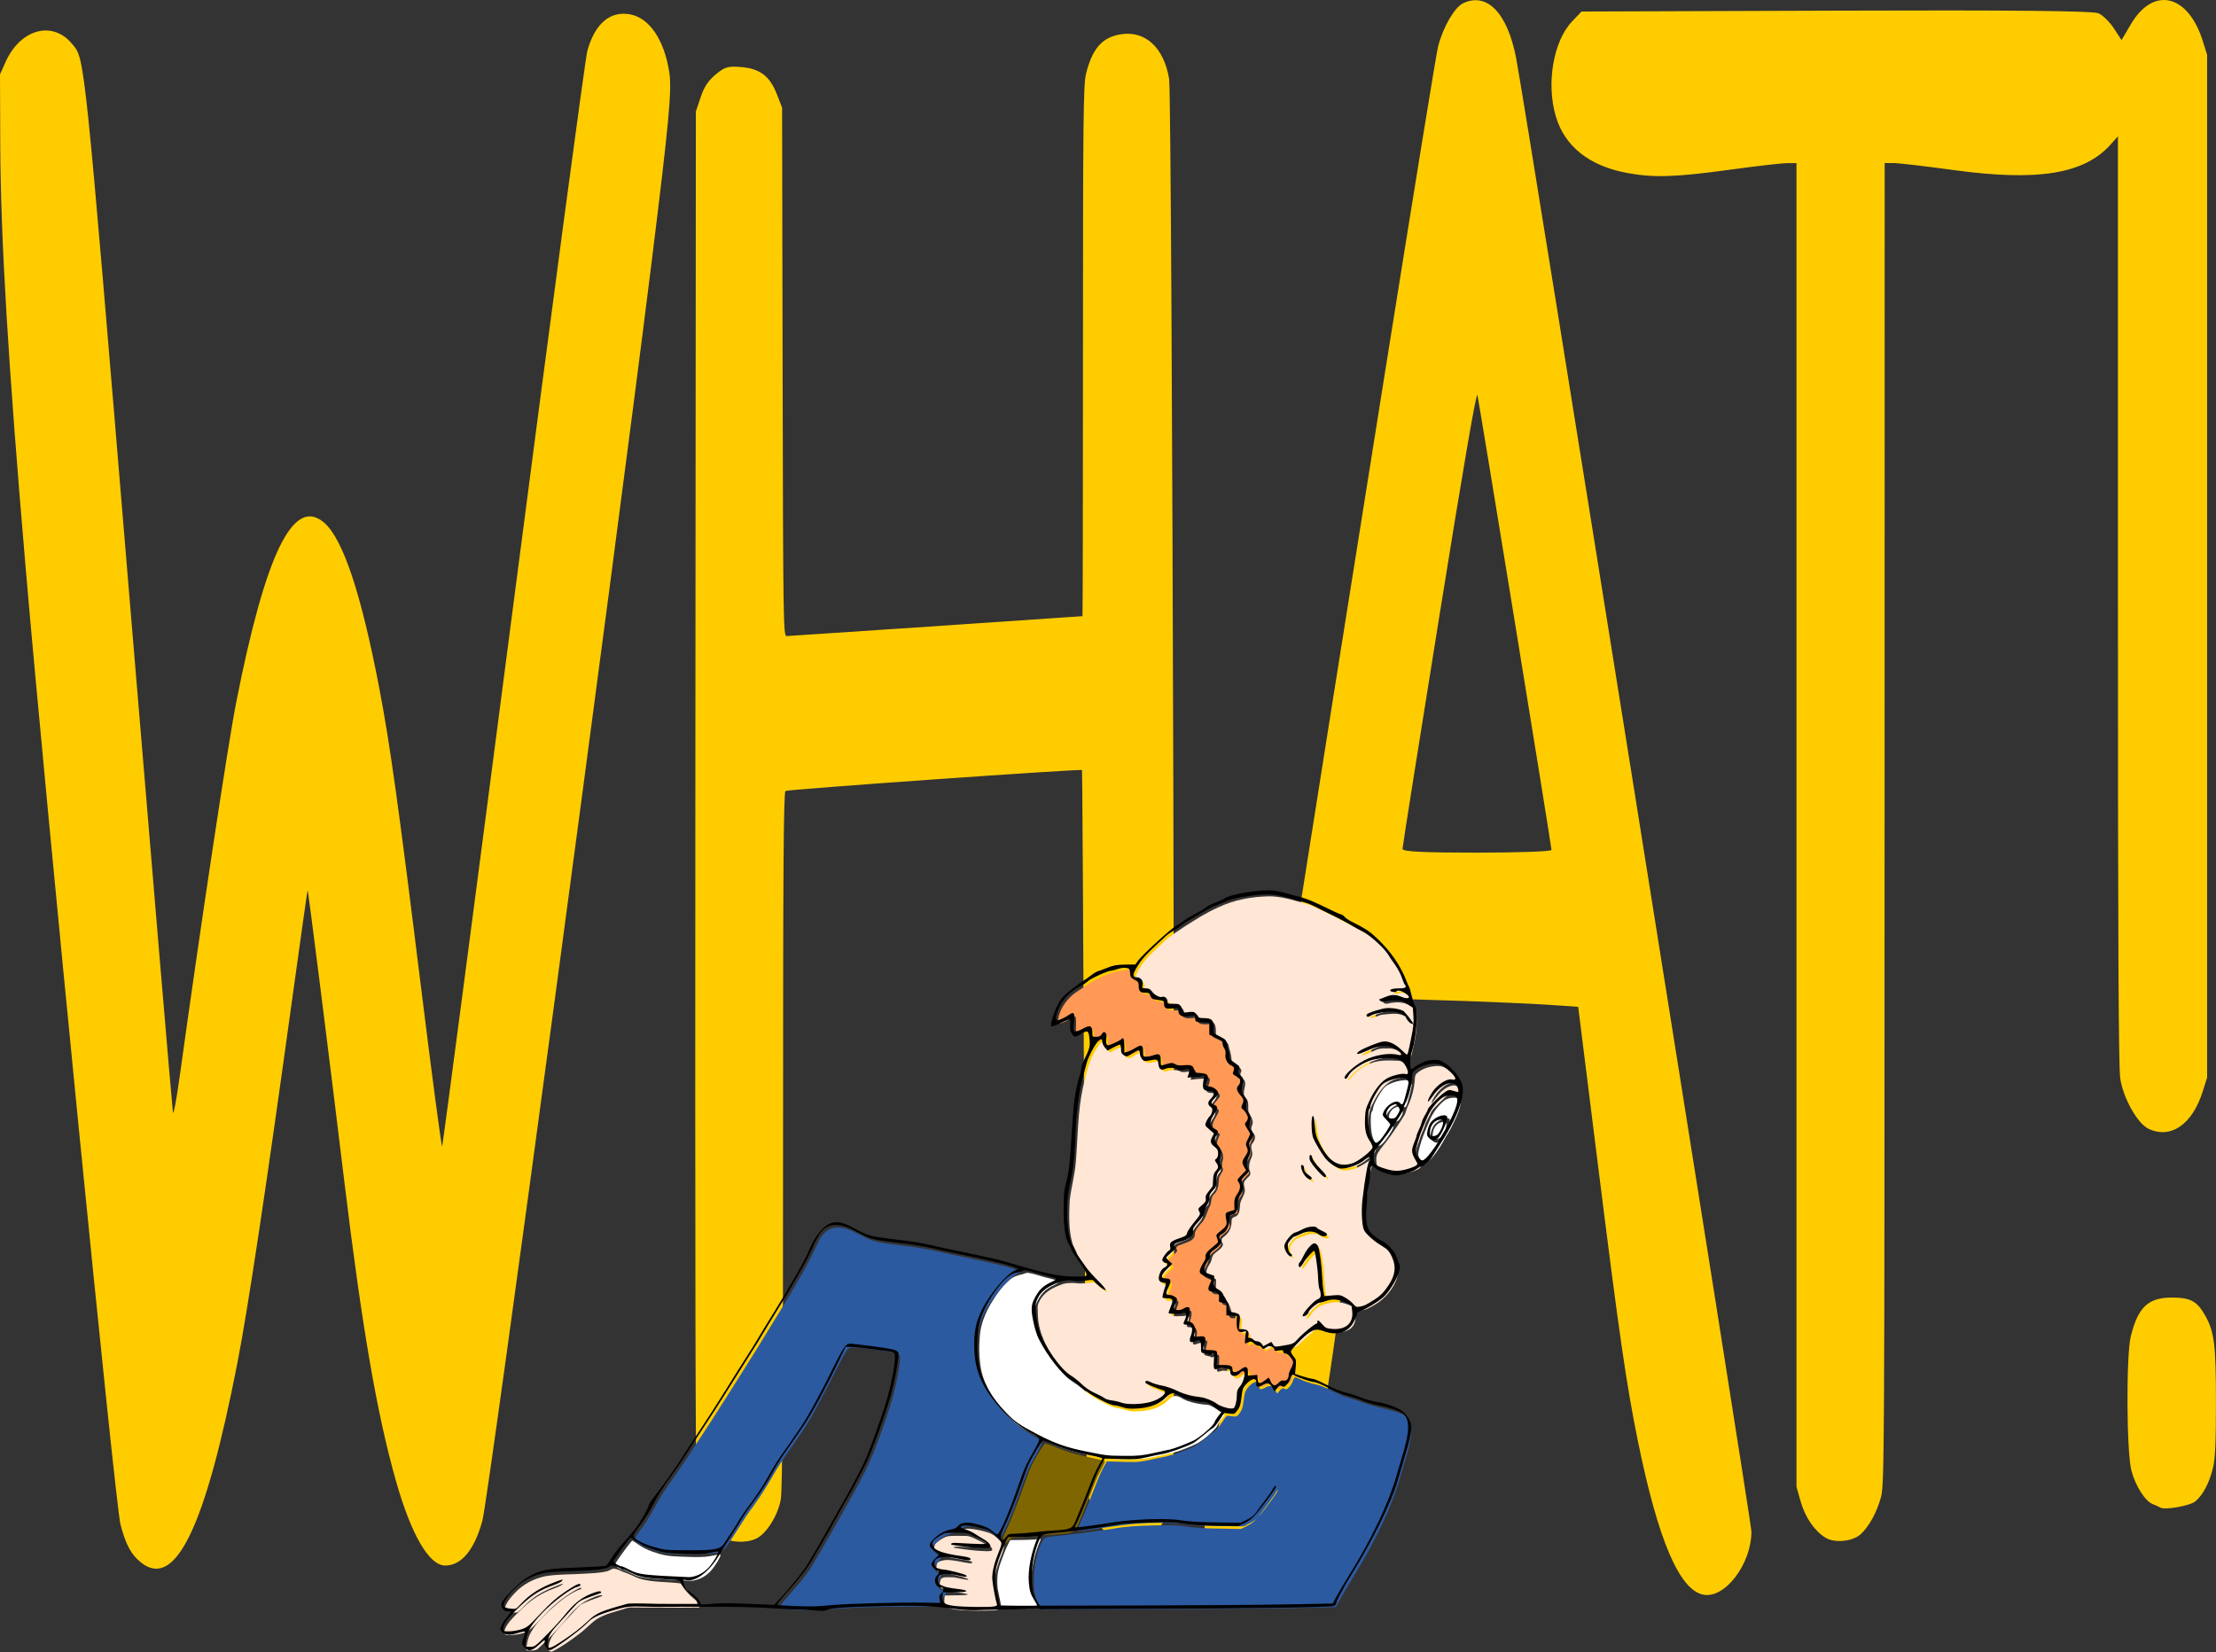
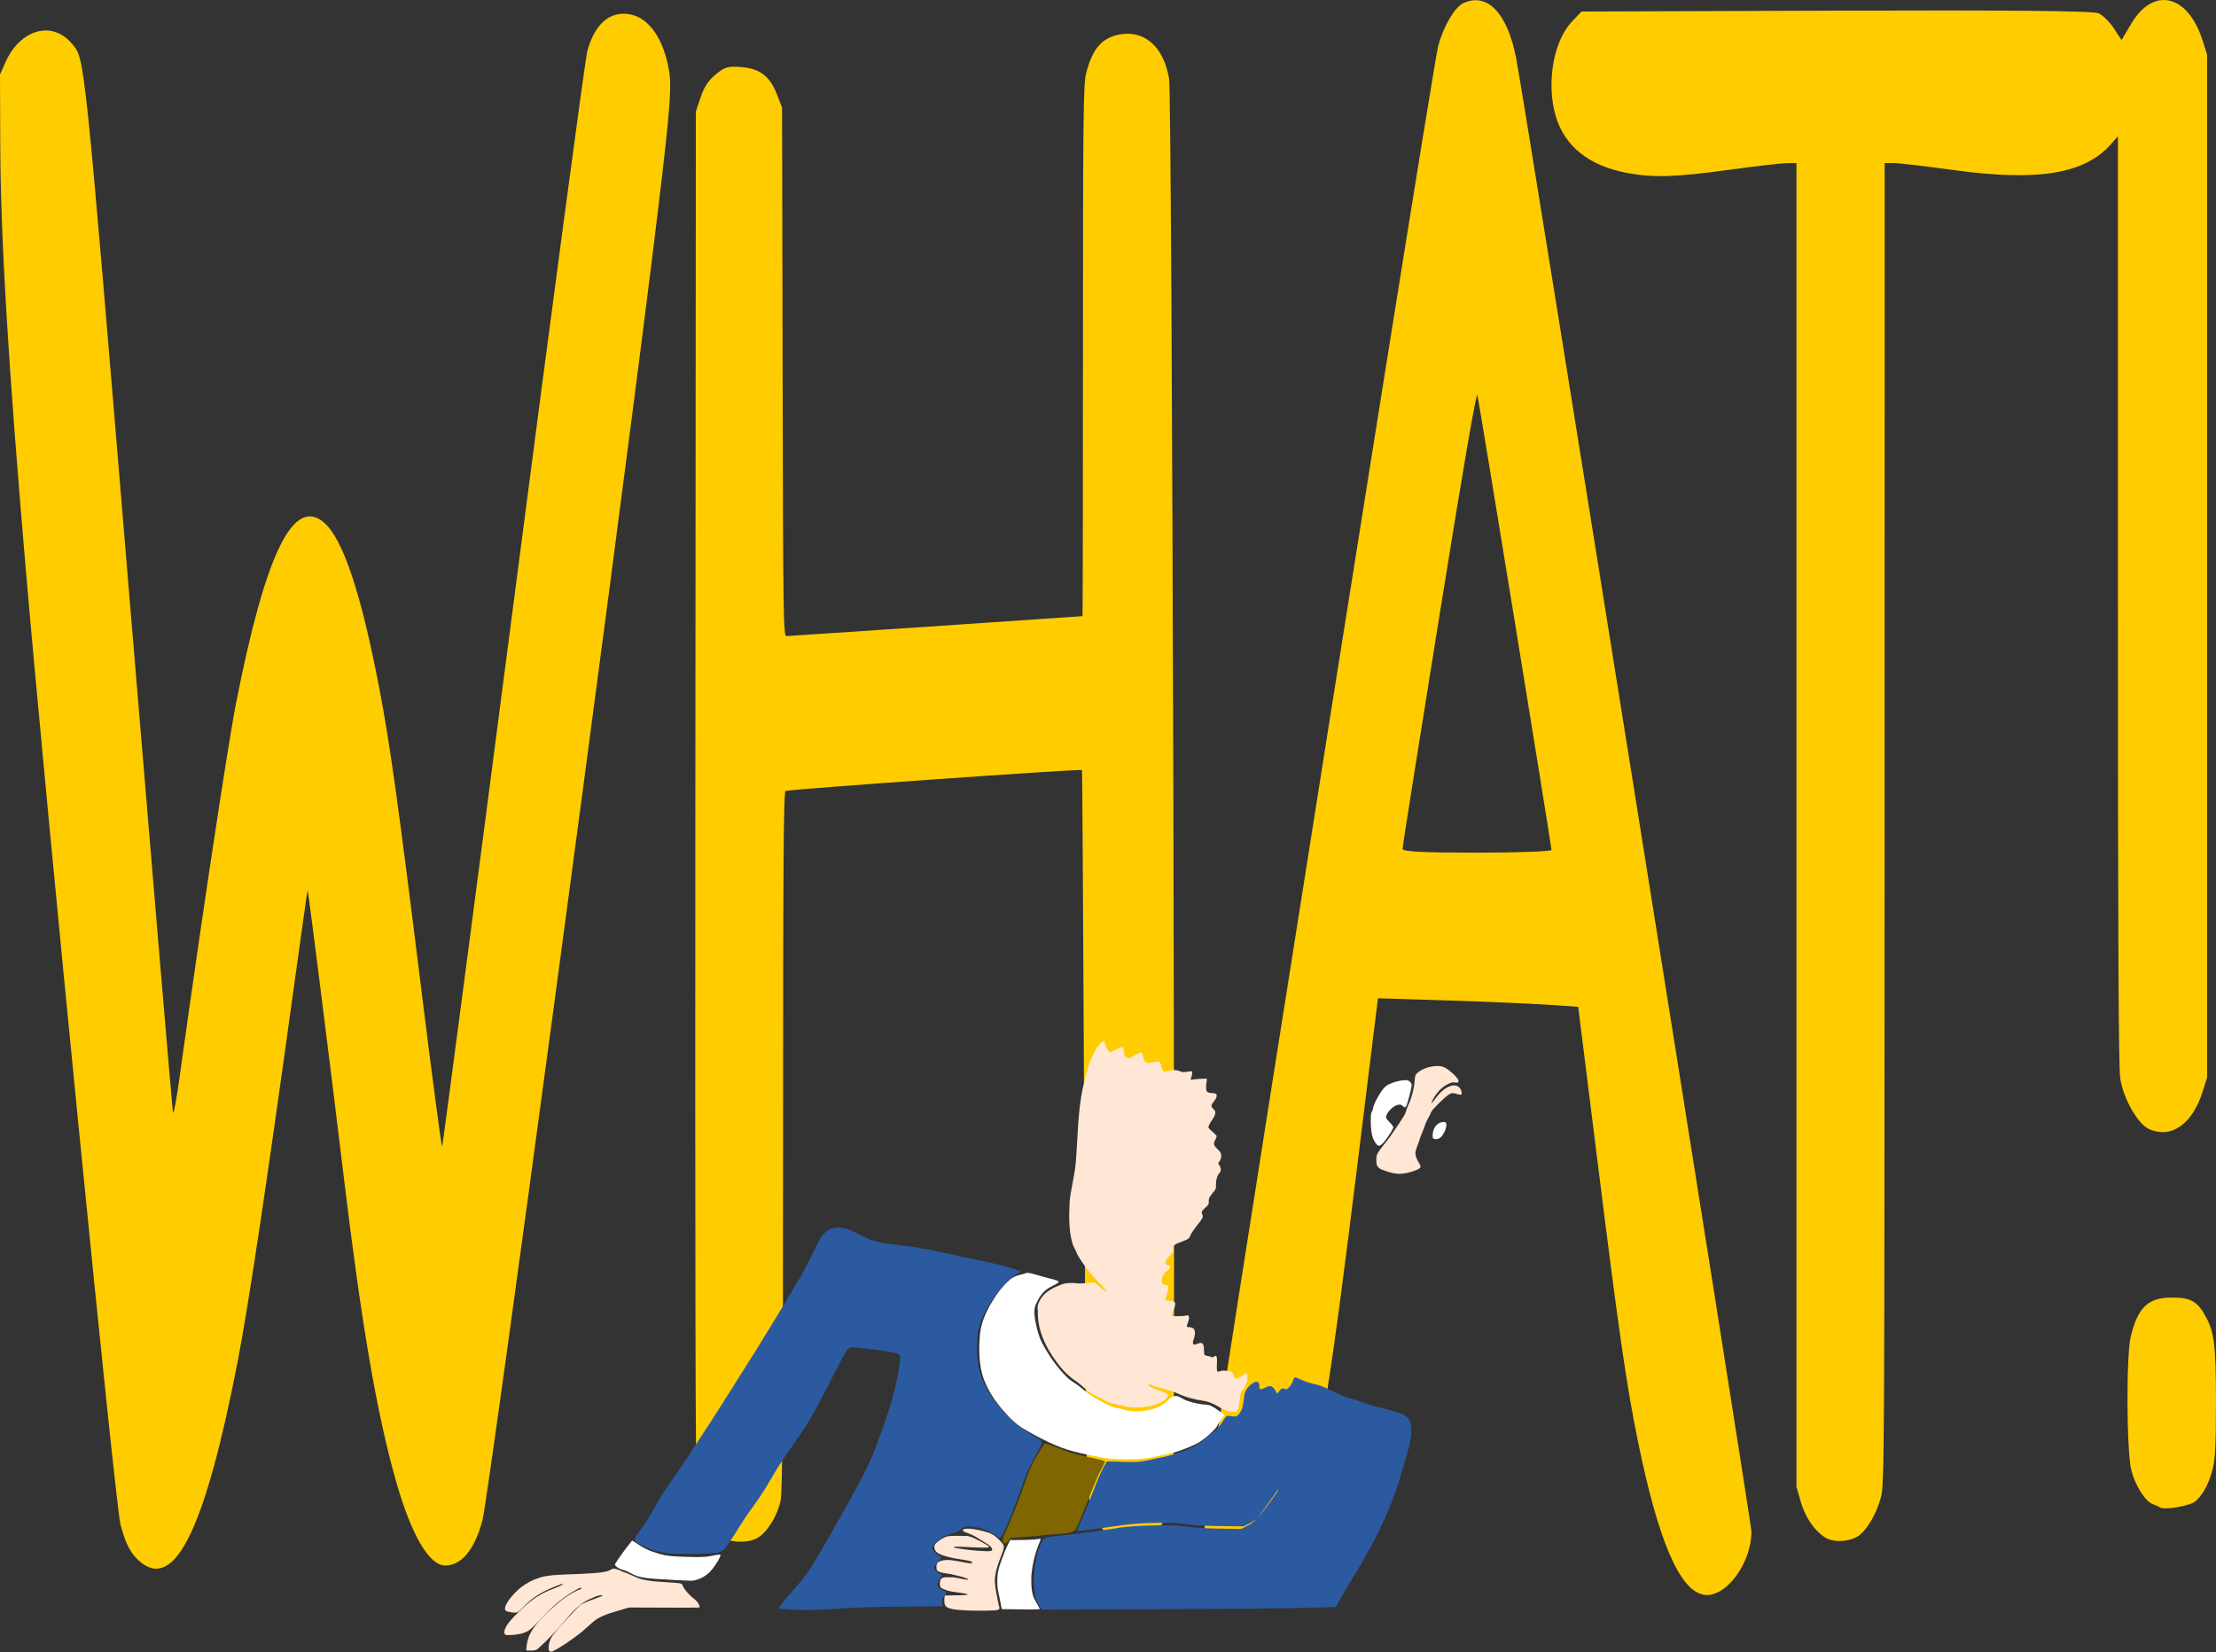
<svg xmlns="http://www.w3.org/2000/svg" width="280.62mm" height="209.26mm" version="1.1" viewBox="0 0 280.62 209.26">
  <rect x="0" y="0" width="280.62" height="209.26" fill="#333333" stroke="none" />
  <g transform="translate(-6.194 -87.577)">
    <path d="m162.39 289.05c-2.138-1.297-3.661-4.51-3.661-7.724 0-1.763 1.573-12.183 7.818-51.795 11.492-72.892 21.321-134.37 21.755-136.06 0.634-2.474 2.08-4.966 3.184-5.488 3.026-1.429 5.596 1.236 6.702 6.95 1.153 5.956 29.795 185.36 29.795 186.62 0 4.114-3.352 8.52-6.083 7.996-3.042-0.583-5.752-6.95-8.306-19.517-1.458-7.176-2.354-13.387-5.116-35.483l-2.432-19.454-3.863-0.265c-2.124-0.145-7.83-0.39-12.678-0.543l-8.816-0.278-2.441 19.787c-3.619 29.346-4.775 36.543-7.243 45.101-2.6 9.016-5.283 12.178-8.616 10.157zm40.275-93.823c0-0.486-9.148-56.668-9.38-57.605-0.13-0.527-1.69 8.53-4.839 28.106-2.556 15.886-4.646 29.099-4.646 29.362 0 0.348 2.569 0.478 9.432 0.478 5.188 0 9.432-0.153 9.432-0.34zm-178.6 90.252c-1.257-0.986-1.946-2.261-2.619-4.849-0.659-2.534-9.371-90.457-12.003-121.13-2.21-25.763-3.174-41.825-3.217-53.61l-0.033-8.888 0.691-1.545c1.884-4.212 5.956-5.328 8.445-2.315 1.632 1.976 1.457 0.281 7.247 69.943 2.961 35.619 5.445 65.047 5.52 65.395 0.075 0.348 0.464-1.74 0.865-4.641 2.594-18.777 6.09-41.939 7.123-47.193 3.736-19.004 7.269-26.243 11.161-22.868 2.387 2.07 4.68 8.951 6.97 20.91 1.372 7.167 2.417 14.666 5.364 38.476 1.355 10.952 2.529 19.781 2.607 19.619 0.079-0.162 4.137-31.052 9.018-68.643 4.881-37.592 9.098-69.151 9.371-70.131 0.953-3.425 2.852-5.059 5.371-4.62 2.475 0.431 4.368 3.217 5.008 7.369 0.34 2.203-0.048 6.342-2.258 24.138-4.784 38.512-20.63 156.38-21.412 159.27-1 3.692-2.649 5.686-4.707 5.693-2.04 0-4.302-3.877-6.242-10.719-2.42-8.534-4.317-19.563-6.564-38.146-1.875-15.51-4.559-36.793-4.624-36.673-0.032 0.057-0.857 5.896-1.835 12.974-3.437 24.894-5.703 39.966-7.044 46.845-4.076 20.914-7.854 28.76-12.204 25.347zm73.314-3.24c-1.371-0.718-2.558-2.818-2.934-5.193-0.18-1.133-0.241-28.756-0.197-88.5l0.065-86.852 0.607-1.803c0.446-1.325 0.955-2.092 1.918-2.893 1.147-0.954 1.553-1.069 3.24-0.925 2.369 0.203 3.603 1.148 4.495 3.44l0.66 1.696 0.067 33.467c0.062 31.421 0.093 33.467 0.496 33.462 0.291 0 35.468-2.37 37.477-2.522 0.034 0 0.062-15.104 0.062-33.56 0-29.332 0.048-33.751 0.384-35.118 0.791-3.217 2.046-4.644 4.416-5.02 3.096-0.491 5.457 1.692 6.109 5.649 0.388 2.352 0.866 176.32 0.492 178.71-0.651 4.163-2.119 6.148-4.816 6.512-2.796 0.377-4.695-1.271-5.69-4.941-0.512-1.886-0.522-2.546-0.736-47.267-0.119-24.945-0.245-45.408-0.279-45.474-0.093-0.18-37.19 2.439-37.548 2.651-0.246 0.145-0.31 9.353-0.31 44.131 0 32.319-0.077 44.383-0.29 45.594-0.356 2.019-1.817 4.352-3.105 4.96-1.286 0.607-3.189 0.52-4.584-0.21zm139.97 0.086c-1.417-0.898-2.561-2.578-3.139-4.608l-0.522-1.832v-167.65h-1.179c-0.648 2e-3 -3.916 0.378-7.261 0.837-6.951 0.954-9.7 1.036-13.089 0.394-4.731-0.897-7.819-3.359-8.941-7.13-1.239-4.164-0.328-9.54 2.039-12.028l1.211-1.272 32.249-0.112c22.295-0.077 32.553 0.027 33.234 0.339 0.542 0.248 1.416 1.112 1.942 1.921l0.957 1.47 1.2-2.032c2.845-4.817 7.223-3.783 9.089 2.146l0.551 1.752v129.52l-0.551 1.752c-1.319 4.194-4.046 6.08-6.866 4.75-1.401-0.661-3.216-3.893-3.586-6.384-0.216-1.46-0.292-17.108-0.292-60.643v-58.675l-0.931 1.044c-3.325 3.73-9.218 4.69-19.844 3.234-3.576-0.49-7.011-0.891-7.633-0.891h-1.131l-0.01 83.642c-0.01 80.229-0.024 83.711-0.461 85.33-0.521 1.93-1.551 3.796-2.61 4.726-1.028 0.904-3.309 1.106-4.433 0.393zm42.385-3.822c-0.137-0.092-0.547-0.28-0.912-0.416-0.964-0.36-2.193-2.278-2.717-4.239-0.622-2.326-0.681-14.572-0.083-17.007 0.91-3.702 2.201-4.925 5.201-4.925 2.381 0 3.228 0.469 4.27 2.367 1.117 2.033 1.315 3.677 1.315 10.898 0 5.163-0.091 7.15-0.384 8.34-0.46 1.872-1.222 3.327-2.189 4.182-0.666 0.588-3.952 1.172-4.501 0.799z" fill="#fc0" stroke-width=".324" />
    <g transform="matrix(.528 0 0 .528 -49.677 17.368)">
-       <path transform="scale(.265)" d="m1548 1313.1c-15.768 0.313-31.639 3.107-45.951 9.939-10.6 4.653-20.396 10.924-30.146 17.111-6.786 4.698-13.999 8.819-19.838 14.756-9.241 8.798-19.914 17.355-24.508 29.672-0.641 1.677-0.59 4.184 1.78 4.232 3.02 0.214 6.096 2.34 5.803 5.681-0.146 2.462-0.808 5.336 2.827 4.55 4.953-0.313 6.674 5.234 10.809 6.803 2.331 1.916 5.715-0.173 7.749 2.154 1.873 1.349-0.021 5.252 3.143 4.614 3.977 0.531 10.107-0.046 11.26 5.018 0.171 4.721 4.927 2.67 8.04 2.929 3.152-0.8 5.441 1.68 6.719 4.228 3.737 2.111 9.114 0.168 12.416 3.203 2.251 3.498 1.355 7.967 1.753 11.832 3.612 2.499 9.106 3.266 11.211 7.489 0.759 4.114 2.375 8.138 2.738 12.284-0.671 3.84 4.035 5.85 6.397 7.974 1.759 1.041 3.515 2.996 2.027 5.069-1.159 2.776 0.978 4.929 2.919 6.496 3.533 4.981-2.956 11.432 1.463 16.229 3.466 3.341 2.066 8.168 2.544 12.384 1.477 3.952 5.35 7.85 3.447 12.388-1.263 2.783-1.286 5.392 1.166 7.494 2.524 2.698 1.196 6.528-0.91 9.028-3.017 3.412 1.091 8.059-0.628 12.016-1.904 4.481-3.663 9.684-1.355 14.398 0.835 2.854-2.874 4.577-4.191 6.688-3.292 2.645-0.433 6.771-0.761 10.175-0.534 4.653-4.505 8.417-4.37 13.364-0.235 3.802-0.655 8.757-5.007 10.061-3.848 0.768-1.974 5.309-3.088 8.042-0.718 4.568-3.904 8.07-7.49 10.698-1.953 1.642-0.872 4.07 0.211 5.792-0.509 4.252-5.417 6.14-8.046 8.981-2.616 2.367-1.789 6.424-4.076 9.078-1.922 3.015-4.86 8.142-0.891 10.789 1.954 1.43 4.694 1.572 6.596 2.87 0.77 3.659-1.647 8.797 2.353 11.192 3.204 1.922 6.201 4.546 7.139 8.237 2.424 3.317 4.201 7.031 4.56 11.134 1.047 3.579 5.928 2.106 8.249 4.366 2.666 1.94 0.172 6.57 0.674 9.637-1.536 3.875 1.666 3.847 4.527 4.034 3.593-0.066 4.319 3.615 3.76 6.44 0.823 1.875 3.67 1.426 4.988 2.967 3.204 1.573 7.13 2.294 8.875 5.868 2.542-0.362 4.964-3.629 7.581-3.079 1.204 2.288 3.574 4.291 6.345 3.223 4.578-0.879 9.429-1.233 13.735-3.033 6.96-6.04 13.427-12.677 20.963-18.017 1.104-0.315 0.407-2.984 1.767-1.617 3.307 3.336 7.082 7.166 12.231 6.844 6.696 0.432 15.024-1.293 17.659-8.341 1.812-4.439 0.804-9.428 0.165-13.962-6.974-3.827-15.177-6.607-23.103-4.138-5.64 0.995-11.141 3.32-14.743 7.955-1.849 1.986-3.106 5.994-6.213 5.906 2.881-5.527 7.752-10.056 12.659-13.899 2.81-1.338 4.495-4.52 3.219-7.519-3.192-12.123-1.557-25.082-5.474-37.067-1.113-1.801-2.909 1.381-3.877 1.976-3.873 3.513-6.217 8.427-9.932 11.987-0.736-3.515 2.858-5.751 3.864-8.848 2.6-4.12 4.944-9.156 9.426-11.451 3.133 0.369 3.37 4.659 4.174 7.032 2.867 13.4 1.961 27.48 4.668 40.781 5.429-0.363 11.186-1.768 16.505-0.154 5.111 2.182 8.515 6.898 13.271 9.525 5.048 0.881 9.702-2.604 13.92-4.896 9.019-5.338 16.261-13.853 19.834-23.707 2.829-10.604-1.714-23.106-11.744-28.173-5.828-4.405-13.517-8.315-15.622-15.86-3.117-17.059 0.411-34.452 3.184-51.325 0.417-3.806 2.035-7.285 3.015-10.899-0.275-2.605-3.62-0.651-4.799 0.196-6.748 4.597-14.754 9.083-23.186 8.154-10.196-3.06-15.948-13.174-20.97-21.829-4.276-7.176-4.825-15.988-3.51-24.012 0.642-0.359 0.467 2.615 0.751 3.09 0.645 7.808 1.607 15.819 5.852 22.616 4.286 8.083 10.718 17.345 20.788 17.817 10 0.72 18.327-6.205 25.101-12.698 1.722-1.489 3.013-3.8 1.331-5.875-3.197-6.059-6.452-12.39-5.952-19.45-0.137-7.007 0.449-14.084 4.099-20.232 4.747-9.467 11.304-19.868 22.366-22.432 3.977-1.325 8.285-1.376 12.298-1.609 0.102-6.331-4.227-13.229-10.711-14.487-9.951-0.451-20.681-1.175-29.661 3.995-6.62 2.975-11.882 8.075-16.373 13.642-1.24 0.961-0.096-1.462 0.31-1.763 11.536-14.035 30.814-21.61 48.792-18.406 2.598 0.185 0.861-3.329-0.47-3.879-3.796-3.366-8.735-5.311-13.844-4.691-4.161-0.342-8.185 0.044-11.868 2.161-3.811 1.355-7.776 3.508-11.588 4.246 3.86-3.608 9.317-5.07 14.052-7.269 5.729-2.553 12.814-4.027 18.312-0.026 4.348 2.45 7.616 6.756 11.987 8.949 2.145-2.432 1.851-6.356 2.914-9.33 2.342-9.008 3.425-18.266 2.994-27.572-0.028-2.94 0.864-6.385-2.519-7.714-5.247-4.431-12.275-6.09-18.992-4.914-2.943-0.103-6.518 2.436-8.831-0.483 4.152-1.887 10.012-4.372 15.238-3.195 3.401 0.202 6.725 2.799 10.107 2.071 2.552-1.335-0.129-3.559-1.495-4.546-2.715-1.708-6.533-4.082-9.712-2.434-1.075 1.34-3.715 0.432-4.397-0.667 4.339-1.682 9.615-0.275 13.721-2.447 0.459-2.552-2.236-4.699-2.675-7.175-4.574-11.473-11.92-21.717-20.095-30.896-6.519-7.09-14.614-12.344-23.102-16.763-14.426-7.692-28.855-15.495-43.903-21.906-11.197-3.366-22.516-7.2-34.275-7.842-0.816-0.026-1.633-0.029-2.45-0.023zm110.91 103.84c5.794 0.307 12.74 0.757 16.034 6.37 1.355 2.135 3.767 4.336 4.239 6.688-3.366-2.08-4.019-6.77-7.965-8.153-5.92-3.686-13.232-2.243-19.773-1.703-4.25 0.255-7.996 2.975-12.132 3.241-0.131-1.444 2.57-1.91 3.559-2.587 5.122-1.948 10.536-3.545 16.04-3.858zm-71.153 133.45c2.958 6.173 7.659 11.192 12.127 16.298 0.339 0.345 2.438 2.769 0.841 2.451-5.236-4.31-10.245-9.493-13.004-15.794-0.303-0.915-0.351-2.173 0.036-2.955zm-7.272 9.343c1.565 1.762 0.796 4.904 3.039 6.407 1.323 1.684 3.998 2.97 4.383 5.077-1.477 0.782-2.99-1.591-4.087-2.499-1.763-2.546-4.261-5.737-3.628-8.934 0.086-0.054 0.194-0.068 0.293-0.051zm9.31 55.478c3.71-0.248 6.159 3.169 9.498 4.245 1.051 0.476 4.268 2.201 1.884 3.11-4.284 1.066-7.228-3.844-11.497-3.77-6.201-0.721-11.969 2.435-17.472 4.699-2.985 2.783-6.695 6.421-5.213 10.922 0.242 2.529 2.264 4.403 3.198 6.497-3.197-0.889-4.556-4.933-5.443-7.857 0-3.867 3.154-7.069 5.472-9.892 4.567-3.601 10.367-5.592 15.858-7.471 1.218-0.28 2.463-0.463 3.715-0.482z" fill="#ffe6d5" />
      <path transform="scale(.265)" d="m1700 1466.7c-6.655 0.213-13.54 2.232-18.536 6.789-2.151 2.182-1.451 5.543-1.962 8.278-0.909 7.918-3.252 15.613-6.683 22.798-0.986 2.304-1.208 4.888-2.691 6.985-3.961 6.578-8.428 12.839-12.793 19.148-3.51 5.022-7.76 9.508-11.026 14.699-1.71 2.907-1.562 6.475-1.175 9.707 0.334 2.674 2.569 4.586 4.987 5.449 4.676 1.771 9.515 3.436 14.542 3.741 5.817 0.157 11.579-1.384 16.919-3.59 1.245-0.684 3.106-1.237 3.414-2.819-0.291-2.127-1.871-3.824-2.699-5.76-1.415-2.453-2.327-5.226-1.801-8.055 0.862-4.181 2.985-7.985 4.014-12.136 1.291-4.063 3.361-7.838 4.579-11.934 1.31-4.146 4.046-7.649 5.559-11.709 1.987-3.325 5.071-5.817 7.694-8.613 3.151-2.943 6.145-6.314 10.124-8.154 2.191-0.858 4.465 0.443 6.619 0.824 0.966 0.103 2.404 0.814 3.15-0.115 0.107-1.632-0.441-3.337-1.204-4.777-1.439-2.681-4.771-3.65-7.603-2.984-6.12 1.329-10.782 6.073-14.422 10.903-1.421 1.8-2.649 3.776-4.279 5.399 0.643-2.968 2.436-5.549 4.075-8.068 3.519-4.855 8.296-9.143 14.078-10.938 1.908-0.665 3.898 0.24 5.811-0.117 1.155-0.631 0.599-2.326 0.01-3.188-2.487-3.345-5.68-6.135-9.009-8.621-2.541-1.95-5.633-3.212-8.871-3.137-0.273-0.01-0.547-0.01-0.82-0.01z" fill="#ffe6d5" />
      <path transform="scale(.265)" d="m1398 1444.5c-3.088 0.824-4.649 4.199-6.43 6.579-6.88 10.73-9.339 23.466-12.29 35.668-4.612 21.683-4.474 43.951-6.242 65.952-0.841 12.159-4.301 23.927-5.625 36.022-0.57 12.788-1.102 25.934 2.442 38.373 1.025 3.667 3.464 6.676 4.508 10.317 5.888 9.916 13.063 19.073 21.232 27.216 1.926 2.204 4.613 4.544 5.91 6.934-4.423-2.196-7.472-6.334-11.597-8.925-5.502 0.019-10.946 1.6-16.448 0.652-5.144-0.411-10.48-0.386-15.23 1.914-7.613 2.852-15.359 7.445-18.567 15.32-2.126 3.343-0.852 7.458-1.064 11.203 0.403 15.512 7.439 29.971 16.521 42.239 5.045 7.092 11.044 13.615 18.474 18.252 5.769 4.348 10.631 10.003 17.372 12.985 4.133 1.894 7.971 4.422 12.139 6.204 5.216 1.368 10.517 2.365 15.714 3.784 9.698 1.235 19.939 0.714 29.055-3.063 3.251-1.6 7.278-3.483 8.47-7.183-0.244-2.837-4.023-2.765-5.953-3.797-3.906-1.721-8.353-2.689-11.683-5.417-0.69-1.306 1.696-0.697 2.255-0.41 7.765 3.39 16.379 4.143 24.06 7.778 7.533 3.529 15.646 5.537 23.832 6.766 5.845 0.936 11.059 3.741 16.002 6.85 3.863 1.771 8.171 3.522 12.491 3.042 3.057-0.944 2.993-4.96 3.635-7.506 0.832-4.298-0.082-9.43 3.434-12.734 2.827-3.79 4.51-8.82 3.723-13.531-1.046-1.752-3.349 0.087-4.375 0.963-1.78 1.41-4.746 3.975-6.892 1.895-1.577-1.091-1.052-3.105-1.925-4.524-2.311-1.812-5.604-1.657-8.404-1.882-1.876-0.259-3.668 1.344-5.439 0.811-1.195-3.283-0.053-7.016-0.372-10.472-0.076-1.183 0.095-4.126-1.829-3.594-1.132 0.538-2.205 2.022-3.496 0.848-1.89-0.897-4.218-0.748-5.997-1.773-0.977-3.372 0.293-7.393-1.75-10.407-2.593-1.626-5.448 1.404-8.111 0.967-1.732-2.146 0.615-4.913 0.793-7.241 0.687-2.707 1.027-7.029-2.345-8.039-1.446-0.542-3.549-0.103-4.659-1.138 0.561-3.12 2.884-6.277 1.798-9.531-1.508-1.219-3.687 0.408-5.444 0.109-3.214 0.024-6.664 0.638-9.754-0.252 0.31-3.953 3.35-7.553 2.896-11.619-1.254-2.432-4.774-1.59-6.977-2.154-1.219 0.116-2.131-0.797-1.467-2.006 0.609-3.572 2.293-6.997 2.502-10.602-1.031-2.226-4.26-0.829-5.542-2.92-1.33-2.899 0.158-6.391 1.74-8.92 1.376-2.241 4.836-3.026 5.353-5.743-0.111-2.037-2.721-1.25-3.586-2.736-2.137-1.588 0.451-3.971 1.358-5.47 1.243-1.898 2.956-3.389 4.629-4.841 1.092-2.239-1.058-5.472 1.613-7.071 4.037-2.799 9.364-3.198 13.183-6.307 1.033-2.594 2.346-5.109 4.088-7.36 2.494-3.988 6.308-7.183 8.127-11.561 0.487-1.983-2.02-4.032-0.22-5.808 1.659-2.237 4.458-3.827 5.65-6.218-0.313-2.829 0.109-5.749 2.167-7.864 1.517-2.623 4.783-4.573 4.301-7.934 0.134-4.347 0.319-9.16 3.57-12.457 2.08-2.778-1e-3 -6.06-1.552-8.493 1.899-1.953 3.045-4.562 2.704-7.332-0.141-4.531-5.962-5.968-6.448-10.27-0.015-2.587 2.411-4.64 2.372-7.127-2.171-2.826-5.593-4.673-7.457-7.67 0.917-5.137 6.169-8.395 6.388-13.742-0.394-2.692-4.764-4.044-3.206-7.03 1.456-2.861 5.157-5.489 4.169-9.102-1.902-1.716-4.955-0.782-7.252-1.709-2.924-0.732-2.066-4.528-2.049-6.736-0.048-1.887 1.01-4.065 0.349-5.812-4.831 0.047-9.703 0.356-14.483 1.101 0.538-2.505 1.964-5.285 1.272-7.773-3.176-0.044-6.416 1.28-9.555 0.602-4.544-2.555-9.982-1.774-14.734-0.3-2.755 0.401-3.228-3.216-3.547-5.216-0.02-2.074-1.651-4.576-4.011-3.735-3.235 0.158-6.798 1.927-9.895 0.572-2.291-2.03-2.687-5.193-3.183-8.018-0.829-2.219-3.275-0.052-4.583 0.463-2.68 1.094-4.944 3.723-7.943 3.805-2.958-0.692-4.545-3.764-4.18-6.607-0.029-1.308-0.246-4.016-2.187-3.499-3.634 1.236-7.056 3.053-10.324 5.051-2.424-2.547-4.402-5.596-4.715-9.177-0.132-0.615-0.659-0.933-1.268-0.877z" fill="#ffe6d5" />
      <path transform="scale(.265)" d="m1274.7 1885.5c-1.38 0.109-3.417-0.01-4.115 1.461 0.214 1.154 1.751 1.345 2.629 1.837 4.2 1.482 8.273 3.259 11.949 5.794 3.48 2.337 7.386 4.083 10.459 6.961 0.854 0.939 2.126 2.225 1.528 3.583-1.326 0.936-3.141 0.623-4.684 0.762-9.412-0.142-18.775-1.412-28.062-2.866-0.623-0.174-1.741-0.217-2.067-0.634 1.678-0.947 3.755-0.448 5.61-0.558 8.486 0.288 16.976 1.047 25.47 0.777 0.645 0.032 1.278-0.719 0.596-1.185-3.213-2.56-7.059-4.183-10.663-6.109-3.406-1.732-7.027-3.48-10.955-3.274-4.927-0.021-9.886-0.252-14.793 0.261-3.917 0.668-7.197 3.169-10.3 5.49-1.695 1.26-2.848 3.399-2.253 5.53 0.634 3.439 4.178 5.081 7.126 6.171 7.829 2.918 16.268 3.448 24.369 5.143 0.93 0.332 2.392 0.469 2.79 1.512-0.691 1.151-2.308 0.516-3.397 0.515-6.933-0.883-13.773-3.116-20.827-2.795-2.401 0.378-5.047 0.664-7.023 2.205-1.608 1.59-1.333 4.142-1.111 6.194 0.503 2.082 3.007 2.473 4.746 2.999 3.332 0.825 6.8 0.907 10.106 1.815 4.391 1.076 8.88 1.989 13.051 3.77 0.344 0.109 1.353 0.935 0.475 0.895-5.486-0.301-10.744-2.555-16.301-2.294-2.695 0.125-5.938-0.576-8.078 1.524-1.297 2.068-1.372 4.804-0.661 7.093 0.691 1.668 2.828 1.846 4.222 2.66 3.977 1.716 8.392 1.944 12.619 2.648 2.768 0.461 5.638 0.651 8.291 1.603-2.017 0.852-4.329 0.57-6.473 0.763-4.836 0.14-9.675 0.165-14.513 0.247-0.503 1.189-0.327 2.725-0.478 4.06-0.16 2.407 0.184 5.336 2.538 6.622 3.682 1.97 8.011 2.05 12.073 2.492 10.348 0.771 20.744 0.654 31.107 0.309 1.417-0.208 3.233-0.29 4.167-1.526 0.132-1.656-0.79-3.223-0.993-4.859-1.334-6.45-2.712-12.942-3.208-19.5-0.09-8.049 2.778-15.772 5.635-23.181 0.976-2.902 2.567-5.77 2.526-8.903-0.317-2.368-2.508-3.821-3.931-5.54-2.88-3.124-6.361-5.792-10.476-7.03-5.172-1.598-10.496-2.821-15.887-3.369-0.944-0.07-1.891-0.091-2.837-0.074z" fill="#ffe6d5" />
      <path transform="scale(.265)" d="m954.63 1921.6c-2.163 0.376-3.875 2.084-6.064 2.501-7.348 1.734-15.002 1.799-22.526 2.268-10.987 0.654-22.078 0.345-32.969 2.117-10.571 2.103-20.567 7.439-27.944 15.338-3.465 3.815-7.149 7.847-8.671 12.881-0.51 1.513 0.184 3.351 1.854 3.693 2.854 0.845 5.973 1.447 8.931 0.925 3.061-1.797 5.259-4.781 7.902-7.121 7.399-7.384 16.664-12.51 26.348-16.264 2.46-0.915 5.377-2.278 7.699-2.678-2.499 2.477-6.133 3.252-9.249 4.689-10.104 3.638-19.329 9.504-27.05 16.953-5.261 5.027-10.766 9.977-14.849 16.049-1.264 2.325-2.901 5.103-2.03 7.818 1.082 1.679 3.498 0.816 5.133 1.054 5.734-0.255 11.769-1.048 16.724-4.142 6.187-4.831 11.11-11.05 16.709-16.51 8.224-8.511 17.747-15.838 28.177-21.41 0.722-0.279 2.493-1.429 2.823-0.164-0.994 1.165-2.864 1.223-4.173 1.966-9.322 4.392-17.272 11.18-24.841 18.065-6.894 6.74-14.213 13.603-18.209 22.555-1.848 4.17-2.397 8.784-2.822 13.255 1.135 0.789 2.821 0.149 4.129 0.367 2.578 0.161 5.32-0.296 7.186-2.241 8.462-7.565 16.118-15.993 23.579-24.533 6.395-7.783 13.272-15.762 22.734-19.852 3.416-1.46 6.855-3.272 10.617-3.516 0.612 0.061 0.91 0.998 7e-3 0.95-6.279 2.656-13.08 4.236-18.92 7.842-3.762 3.016-6.755 6.889-10.137 10.314-5.153 5.804-10.778 11.244-15.329 17.551-2.501 3.742-4.03 8.386-3.476 12.902 0.378 1.878 2.799 1.887 4.107 0.992 8.218-4.166 15.706-9.633 23.067-15.139 5.643-4.092 10.29-9.389 15.957-13.417 7.489-4.891 16.42-6.761 24.837-9.437 2.718-0.915 5.456-1.69 8.353-1.355 19.515-0.01 39.033 0.311 58.545 0.041 0.672-0.01 2.184 0.021 1.599-1.075-1.085-4.965-6.137-7.305-9.307-10.787-2.463-2.637-5.202-5.36-6.211-8.914-1.488-1.61-4.066-1.197-6.038-1.575-10.386-0.963-20.993-0.732-31.13-3.401-5.553-1.584-10.467-4.762-16.01-6.376-2.895-1.317-5.847-2.886-9.062-3.178z" fill="#ffe6d5" />
-       <path transform="scale(.265)" d="m1419.7 1379.6c-11.575 1.082-22.707 5.567-32.714 11.34-7.191 5.212-15.618 8.886-21.382 15.884-4.699 5.413-8.296 12.278-8.845 19.493 0.036 2.972 3.727 1.442 5.23 0.679 3.731-1.315 6.85-4.457 10.682-5.208 1.214 5.057-0.096 10.793 0.524 15.871 5.22 0.726 9.409-3.162 14.255-4.014 2.949 1.442 1.748 5.806 2.709 8.398 1.611 1.438 4.506 1.146 6.495 0.606 1.727-0.725 2.579-3.642 4.436-3.565 2.916 2.942-0.352 7.981 2.098 11.082 3.418 1.116 6.715-1.818 9.832-2.879 1.581-0.749 3.414-1.736 4.61-2.834 1.329 4.159 0.192 8.899 0.983 12.988 5.616-0.778 10.18-4.843 15.547-6.153 2.61 2.309 0.126 6.853 2.428 9.252 4.513 1.672 8.931-1.736 13.407-1.248 3.091 2.048-0.043 6.974 2.63 9.211 4.242 0.375 8.971-3.102 12.967-0.271 4.772 1.431 10.261-0.676 14.756 1.699 1.847 1.594 1.02 5.466 4.231 5.513 3.047 0.987 7.119 0.081 9.46 2.569 1.123 3.177-2.671 6.82-0.442 9.675 2.362 0.865 5.22 0.492 7.226 2.415 1.989 1.184 3.663 3.91 1.383 5.718-1.305 2.261-4.443 4.123-4.368 6.909 1.072 2.227 5.741 2.579 4.241 5.788-1.719 4.653-6.769 9.131-4.853 14.473 1.226 2.667 4.456 3.506 6.184 5.607-1.205 3.376-4.227 7.528-1.365 10.943 3.279 3.471 5.238 8.29 3.775 13.048-0.742 2.456-0.933 5.04 0.395 7.291-0.13 3.689-4.094 6.068-3.772 9.984-0.3 4.774-0.787 10.185-4.917 13.336-2.805 3.44-1.27 8.346-4.042 11.852-2.091 4.99-3.287 10.512-7.377 14.386-2.506 3.15-5.783 6.308-5.495 10.658-0.892 4.877-6.833 6.003-10.678 7.662-1.948 0.972-6.325 1.306-6.009 4.307 1.125 1.243 0.869 2.744-0.601 3.66-2.123 2.474-5.329 4.453-6.676 7.427 1.237 2.162 3.393 3.611 5.115 5.355-2.996 3.73-7.9 6.64-9.106 11.52 0.358 2.709 4.389 1.565 6.207 2.582 2.857 1.201 0.234 4.758-0.207 6.686-0.564 2.145-3.434 5.684-0.638 7.345 2.672 0.877 6.828 0.943 7.932 4.032-0.495 2.77-1.982 5.33-2.625 7.989 2.835 3.535 7.531 1.751 10.913 0.215 1.281-0.617 3.647-1.142 3.45 1.051 0.323 3.681-1.458 7.219-2.011 10.661 4.021 0.734 7.637 4.178 6.848 8.533 0.5 1.817-2.334 5.779 0.405 5.689 2.806 0.544 6.623-1.025 8.965 0.972 0.083 3.551-2.056 7.162-1.131 10.729 3.806 0.745 8.19 0.166 11.654 2.008 0.828 3.929-0.146 8.152 0.316 11.979 4.303 0.457 9.504-1.054 13.222 1.715 0.975 1.558 0.304 4.654 2.994 4.683 3.905 0.253 6.503-3.723 10.107-4.168 2.455 1.616 1.347 5.355 1.994 7.608 2.465 0.657 8.617-2.733 8.344 0.931-0.012 1.907 0.117 6.188 2.955 5.668 2.781-0.902 5.185-3.432 7.737-4.237 1.236 2.759 3.525 7.892 7.325 5.352 2.168-1.726 4.356-3.72 7.35-3.408 4.433-1.137 3.447-6.84 5.362-9.991 1.848-3.605 3.557-8.583 0.112-11.861-1.51-1.985-3.729-3.183-5.942-3.99-0.733-1.252-1.332-2.985-3.228-2.372-1.901-0.015-4.987 1.22-5.748-1.319-1.748-2.338-5.136-3.704-7.626-1.559-1.81 1.582-3.225 1.654-4.605-0.237-2.756-1.507-5.708-2.578-8.253-4.494-2.028-0.995-4.136 0.557-6.006 1.191 0.106-3.648 0.85-7.431 1.027-10.98-2.273-0.239-5.786 1.837-7.277-1.083-1.802-4.059-0.554-8.817-1.25-12.946-2.885-0.544-6.638 1.03-9.094-0.894-1.005-3.35 0.061-7.104-0.58-10.434-3.033-0.566-7.284 0.017-6.177-4.44 0.111-2.978-1.8-6.413-5.205-5.925-2.201 0.208-5.671-1.611-4.024-4.236 0.511-2.276 2.428-4.478 2.293-6.769-3.141-2.776-8.278-3.054-10.636-6.661 0.903-5.245 5.217-9.596 5.557-15.104 1.683-5.194 8.08-7.02 10.655-11.587 0.71-2.892-2.411-6.609 0.97-8.556 3.187-2.801 8.347-5.955 6.993-10.97 0.078-2.106-1.484-5.03 0.02-6.748 2.142-1.396 4.829-1.744 7.034-2.86 0.291-5.106-0.449-10.745 3.103-14.964 2.433-3.685 3.039-8.802-0.04-12.34 2.349-3.173 5.128-6.101 7.811-8.862-1.868-3.326-4.757-7.583-1.724-11.163 2.418-3.129 3.812-7.182 2.145-11.011-1.084-3.989 2.681-7.384 3.023-11.201-1.084-3.038-3.905-5.766-4.343-8.688 1.127-2.765 4.077-5.515 1.55-8.39-0.948-2.811-3.635-4.613-4.846-7.137 1.382-3.049 2.265-6.861-0.19-9.675-1.659-2.506-5.349-5.707-3.047-8.922 2.148-2.625 2.911-7.654-0.948-9.173-3.178-0.972-4.152-2.962-3.044-6.192 1.318-3.534-3.557-3.883-5.014-6.42-3.635-4.173-1.293-10.238-4.202-14.817-0.876-2.693-1.458-5.925-4.708-6.736-2.598-1.622-6.499-2.37-8.236-4.516-0.145-3.514 0.259-7.254-0.214-10.633-3.808-0.533-8.268 0.857-11.719-1.114-1.478-1.436 0.058-5.733-2.988-4.83-4.008 0.064-9.786 1.897-12.489-2.121-1.255-1.613 0.675-5.361-2.491-4.494-3.236-0.328-7.055 0.664-9.978-0.884-1.401-2.036-0.475-5.811-3.699-6.277-3.047-1.102-7.72-0.378-9.508-3.546-0.202-3.894-5.398-3.269-8.065-4.143-3.426-0.659-2.134-5.287-3.046-7.702-1.599-3.369-6.938-4.006-7.298-8.265-0.308-2.408-0.594-6.248-3.947-5.974-0.428-0.035-0.858-0.039-1.287-0.032z" fill="#f95" />
      <path transform="scale(.265)" d="m1671.1 1479.5c-5.282 0.226-10.521 1.638-15.243 4.005-3.888 1.893-6.147 5.78-8.35 9.307-2.221 3.784-4.566 7.641-5.543 11.968-0.161 1.16-0.219 2.453-1.157 3.287-0.938 1.99-0.787 4.288-0.914 6.436-0.032 5.17 0.123 10.412 1.374 15.452 0.909 2.994 2.15 6.1 4.53 8.234 0.729 0.64 1.881 1.061 2.703 0.33 3.152-1.951 5.083-5.241 7.214-8.167 1.719-2.642 3.601-5.246 4.708-8.22-0.867-1.982-2.572-3.501-4.008-5.098-0.993-1.188-2.459-2.249-2.72-3.866 0.174-2.083 1.417-3.913 2.626-5.566 2.286-2.831 5.444-5.409 9.056-5.935 1.272-0.22 2.633 0.173 3.431 1.226 0.625 0.528 1.468 1.469 2.356 1.031 1.379-1.089 1.564-3.025 2.14-4.575 1.348-4.782 2.709-9.579 3.58-14.475 0.294-1.424-0.369-2.806-1.383-3.777-1.079-1.307-2.775-1.687-4.399-1.598z" fill="#fff" />
-       <path transform="scale(.265)" d="m1664.7 1503.5c-2.149 0.356-4.261 1.373-5.697 3.048-1.902 2.005-3.199 4.974-2.355 7.73 1.069 2.208 3.872 2.917 6.132 2.544 2.155-0.091 3.433-2.078 4.372-3.768 0.721-1.53 1.931-3.07 1.713-4.851-0.426-1.542-1.457-2.864-2.503-4.045-0.436-0.436-1.036-0.713-1.661-0.658z" fill="#fff" />
      <path transform="scale(.265)" d="m1705.6 1517.4c-3.828 0.025-7.09 2.886-8.499 6.304-1.16 2.478-1.339 5.289-1.051 7.972 0.496 1.266 2.171 1.229 3.308 1.183 2.368-0.128 4.428-1.655 5.606-3.656 1.671-2.671 3.123-5.641 3.396-8.821 0.09-1.046 0.01-2.566-1.253-2.848-0.489-0.135-1.003-0.141-1.507-0.134z" fill="#fff" />
-       <path transform="scale(.265)" d="m1715.1 1495.4c-3.613-0.04-7.287 1.154-9.918 3.691-5.567 4.956-9.85 11.279-12.577 18.204-2.521 5.903-5.133 11.783-7.013 17.932-1.096 3.663-2.363 7.336-2.721 11.162-0.01 2.681 1.613 5.111 3.47 6.923 0.914 0.797 2.088 1.646 3.359 1.508 2.389-1.101 4.114-3.225 5.798-5.177 4.749-5.665 8.65-11.977 12.152-18.472 1.744-2.909 3.64-5.732 5.099-8.805 3.113-6.302 6.418-12.617 8.114-19.48 0.279-1.593 0.44-3.278 0.084-4.865-0.804-2.373-3.734-2.609-5.848-2.622zm-6.259 18.55c1.108-0.075 2.627 0.381 2.676 1.706-0.106 2.562-1.207 4.981-2.101 7.364-1.687 3.885-3.408 7.885-6.227 11.075-1.32 1.495-3.54 2.655-5.468 1.643-1.506-0.771-2.76-2.062-3.589-3.534-0.528-1.496-0.145-3.139 0.093-4.672 0.803-3.596 2.226-7.335 5.267-9.637 2.661-2.066 5.907-3.772 9.348-3.944z" fill="#fff" />
      <path transform="scale(.265)" d="m1156.8 1613c-7.204-0.074-13.066 5.418-16.07 11.558-5.116 9.931-9.599 20.184-15.253 29.841-13.169 23.242-27.516 45.8-41.363 68.638-18.508 29.387-36.811 58.904-56.04 87.828-8.663 13.742-18.081 26.974-27.297 40.342-7.427 10.978-12.627 23.327-20.739 33.867-2.162 3.247-4.965 6.311-6.155 10.065 0.659 2.957 4.19 4.056 6.485 5.5 9.805 4.773 20.593 7.695 31.547 7.607 11.755 0.098 23.568 0.333 35.278-0.837 4.049-0.273 7.792-2.5 9.765-6.079 8.325-11.427 14.864-24.038 23.515-35.239 7.805-10.543 14.525-21.814 21.053-33.173 9.875-16.048 21.685-30.84 31.24-47.092 10.727-18.597 19.956-37.998 30.051-56.93 1.817-2.564 3.035-6.477 6.397-7.365 7.338-0.499 14.691 1.239 22.004 1.952 6.94 1.153 14.148 1.422 20.776 3.901 2.89 1.095 1.724 4.708 1.708 7.055-3.083 26.969-12.55 52.622-22.049 77.891-6.716 17.722-15.958 34.352-25.234 50.836-11.105 19.486-21.816 39.216-33.627 58.291-8.002 12.398-18.793 22.62-27.694 34.314-0.686 0.688-1.233 2.347 0.361 2.124 16.144 1.87 32.46 1.327 48.64 0.269 31.894-2.424 63.906-2.002 95.864-2.335 1.03 0 3.237 0.05 2.302-1.601-0.353-2.472-1.092-5.479 1.361-7.186 1.268-1.272 2.946-4.168 0.534-5.206-2.62-0.675-5.95-1.859-6.19-5.039-0.838-3.461 2.056-5.811 3.438-8.555 0.298-1.687-1.566-1.978-2.683-2.437-1.61-1.385-3.8-2.952-4.099-5.149 1.327-3.533 4.784-5.955 6.818-8.878-2.71-2.596-6.696-4.374-8.219-7.989-0.265-2.92 2.799-4.751 4.51-6.686 4.431-4.37 10.267-6.955 16.336-8.071 3.764-0.816 5.672-5.085 9.653-5.364 6.572-0.752 13.215 1.248 19.31 3.619 3.993 1.45 6.984 4.578 10.635 6.564 2.132-0.521 2.796-3.3 3.937-4.937 8.756-17.709 14.249-36.787 21.614-55.053 3.591-8.797 9.345-16.536 12.866-25.348 0.928-2.747-2.662-4.039-4.377-5.28-19.988-10.82-36.745-27.626-47.162-47.851-6.984-14.296-8.416-30.844-6.259-46.47 2.382-15.826 11.553-29.625 21.626-41.681 4.722-5.463 9.986-10.7 16.571-13.827 1.378-0.991-1.089-1.452-1.723-1.72-15.528-5.509-31.866-8.109-47.884-11.76-18.426-3.784-36.705-8.479-55.447-10.493-11.953-1.842-24.637-1.948-35.543-7.743-7.983-3.753-15.877-9.172-25.091-8.69z" fill="#2c5aa0" />
      <path transform="scale(.265)" d="m1322.8 1652.6c-0.098 0.017-0.169 0.11-0.167 0.208 0 0.08-0.038 0.15-0.085 0.21-0.068 0.091-0.043 0.237 0.059 0.294 0.073 0.049 0.166 0.028 0.239-0.01 0.154-0.066 0.312-0.125 0.462-0.199 0.099-0.058 0.126-0.204 0.053-0.293-0.06-0.076-0.164-0.089-0.248-0.126-0.089-0.028-0.174-0.073-0.267-0.087-0.015 6e-4 -0.03 0-0.045 0z" fill="#2c5aa0" />
      <path transform="scale(.265)" d="m1571.7 1748.5c-2.176 0.821-2.094 3.715-3.184 5.441-1.256 2.102-2.745 4.559-5.149 5.428-1.233-0.037-2.271-1.358-3.603-0.769-2.03 0.888-3.051 3.231-4.524 4.601-1.67-2.258-2.675-5.495-5.454-6.626-3.614-0.836-6.307 2.722-9.763 2.719-1.81-0.685-0.593-2.91-1.009-4.288-0.181-1.906-2.315-3.147-4.024-2.204-3.912 1.859-7.139 5.303-8.803 9.297-1.591 5.505-1.072 11.566-3.61 16.792-1.207 1.695-2.219 3.85-4.102 4.84-2.82 0.755-5.687-0.587-8.515-0.318-2.264 1.299-3.167 4.066-4.779 6.013-2.275 3.453-4.757 6.929-8.372 9.103-6.913 5.068-12.952 11.625-21.196 14.587-8.911 3.746-18.125 6.764-27.673 8.372-8.143 1.647-16.233 3.989-24.61 3.664-7.436 0.025-14.933-0.532-22.32-0.489-4.114 6.8-7.373 14.057-10.148 21.494-5.304 13.422-10.438 26.943-16.602 39.99-0.512 0.859 0.267 1.749 1.2 1.461 20.951-1.971 41.612-6.701 62.699-7.205 11.756-0.233 23.604-0.715 35.244 1.203 15.841 1.78 31.822 1.405 47.734 1.758 2.029 0.031 4.137 0.379 5.846-0.994 3.334-1.693 6.799-3.307 9.593-5.845-3.115 3.685-7.408 5.969-11.693 8.013-1.616 1.104-3.403 1.455-5.33 1.187-15.182-0.447-30.459 0-45.536-1.995-10.891-1.834-21.998-1.338-32.992-1.133-11.35 0.385-22.758 0.758-33.94 2.901-18.761 2.792-37.561 5.345-56.438 7.189-2.888 0.342-6.489 0.721-7.881 3.719-3.641 7.029-5.54 14.84-6.93 22.591-1.09 8.771-1.221 17.74 0.128 26.49 0.162 2.067 1.694 3.596 2.014 5.608 1.055 2.738 2.665 5.296 4.426 7.591 66.048-0.241 132.1-0.343 198.14-0.914 22.479-0.343 44.966-0.535 67.434-1.302 1.141-0.878 1.542-2.652 2.405-3.843 8.585-15.736 18.657-30.619 27.152-46.416 12.612-22.835 23.478-46.776 30.384-71.988 2.991-10.745 6.879-21.328 8.373-32.426 0.451-5.503 0.847-11.8-2.77-16.403-2.998-3.325-7.607-4.442-11.672-5.915-9.54-2.985-19.549-4.349-28.832-8.144-7.472-2.868-15.424-4.362-22.639-7.917-6.185-2.588-11.947-6.276-18.438-8.085-6.848-1.27-13.42-3.733-19.689-6.719-0.178-0.056-0.362-0.137-0.554-0.116zm-15.54 101.44c-1.274 3.538-3.915 6.447-5.977 9.564-4.002 5.453-8.056 10.882-12.578 15.912 4.781-6.245 9.44-12.592 14.016-18.989 1.614-2.064 2.53-4.785 4.539-6.487z" fill="#2c5aa0" />
      <path transform="scale(.265)" d="m1345.4 1808.4c-1.569 0.611-2.14 2.583-3.187 3.787-4.978 7.842-9.834 15.864-12.811 24.715-6.381 17.812-12.665 35.69-20.691 52.848-1.157 2.5-2.489 5.461-1.417 8.209 0.774 1.206 2.459 1.131 3.276 0.01 1.786-1.644 3.102-4.518 5.94-4.34 8.091-0.584 16.206-0.878 24.259-1.926 8.069-0.976 16.213-1.113 24.273-2.145 3.604-0.317 7.553-1.884 8.978-5.487 6.47-14.354 11.774-29.196 17.818-43.723 2.15-5.191 5.279-9.937 7.458-15.111 0.099-1.407-2.064-1.394-2.973-1.837-11.031-2.539-22.232-4.542-32.89-8.434-5.992-1.968-11.704-4.787-17.751-6.561-0.094-0.01-0.189-0.01-0.283 0z" fill="#806600" />
      <path transform="scale(.265)" d="m1340.3 1894.6c-1.602 0.242-3.186 0.599-4.808 0.687-7.241 0.531-14.522 0.43-21.785 0.546-0.528 0.47-0.72 1.288-1.12 1.89-3.223 6.142-5.609 12.679-7.895 19.215-1.494 4.285-2.628 8.743-2.725 13.302-0.148 4.305-0.066 8.658 0.928 12.87 1.142 4.992 2.025 10.037 3.021 15.061 0.442 0.331 1.132 0.072 1.667 0.173 7.471 0.101 14.944 0.227 22.412 0.29 3.237-0.037 6.481-0.01 9.711-0.229 0.398 0.014 0.781-0.37 0.494-0.749-2.059-4.238-5.109-8.044-6.263-12.687-0.729-2.965-1.127-6.025-1.235-9.07-0.026-3.929-0.141-7.871 0.452-11.762 1.156-9.38 3.685-18.578 7.39-27.266 0.151-0.631 0.701-1.263 0.499-1.933-0.124-0.286-0.465-0.352-0.745-0.337z" fill="#fff" />
      <path transform="scale(.265)" d="m1328.9 1653.9c-1.907 0.265-3.595 1.321-5.514 1.6-3.727 0.776-7.394 2.187-10.249 4.777-7.032 6.096-12.44 13.821-17.172 21.773-5.069 8.758-9.035 18.386-9.832 28.564-0.921 10.29-0.807 20.756 1.146 30.925 3.152 15.395 12.278 28.798 22.787 40.172 4.98 5.564 10.663 10.53 17.144 14.276 9.273 5.386 18.769 10.454 28.682 14.568 13.577 5.559 28.097 8.173 42.451 10.847 8.603 1.5 17.379 1.268 26.077 1.282 6.353-0.042 12.708-0.606 18.91-2.025 7.324-1.561 14.705-2.96 21.89-5.088 6.192-2.209 12.39-4.515 18.234-7.546 6.059-3.724 11.516-8.428 16.278-13.7 1.5-1.966 2.263-4.372 3.809-6.311 1.234-1.881 2.814-3.555 4.04-5.412-4.158-3.093-8.27-6.425-13-8.64-2.457-0.935-5.183-0.603-7.739-1.094-5.809-0.844-11.716-2.103-16.926-4.875-2.466-1.59-5.454-3.312-8.474-2.266-3.703 1.392-5.906 4.991-9.206 7.026-7.601 5.282-17.144 6.465-26.188 6.607-5.603 0.251-10.71-2.57-16.227-3.114-5.495-1.221-10.402-4.165-15.345-6.731-6.103-3.288-11.818-7.245-17.025-11.82-4.05-3.462-9.039-5.677-12.752-9.554-9.118-9.037-16.501-19.727-22.425-31.08-3.242-6.474-4.834-13.627-6.159-20.701-0.781-4.941-1.302-10.313 1.147-14.892 2.403-5.327 5.829-10.447 10.842-13.606 2.867-1.832 6.138-2.983 8.904-4.965 0.844-0.631 0.074-1.679-0.734-1.856-4.637-1.672-9.524-2.511-14.23-3.965-4.21-1.092-8.327-2.735-12.675-3.179-0.157 0-0.313 0-0.47 0.01z" fill="#fff" />
      <path transform="scale(.265)" d="m971.63 1896.4c-0.554 0.151-0.854 0.736-1.248 1.113-3.223 3.883-6.173 7.983-9.122 12.075-1.753 2.511-3.578 4.984-5.098 7.646-0.309 0.47-0.372 1.116 0.021 1.559 0.989 1.274 2.429 2.106 3.816 2.881 1.133 0.618 2.362 1.064 3.648 1.207 1.756 0.521 3.382 1.39 5.034 2.164 3.105 1.629 6.261 3.267 9.707 4.046 5.175 1.25 10.512 1.56 15.803 1.964 9.333 0.618 18.677 1.081 28.02 1.509 1.908 0.079 3.846 0.152 5.713-0.332 3.749-0.792 7.344-2.35 10.407-4.665 3.041-2.2 5.518-5.073 7.643-8.145 1.852-2.685 3.655-5.436 4.98-8.425 0.201-0.578 0.563-1.239 0.314-1.852-0.405-0.405-1.061-0.123-1.561-0.129-4.126 0.47-8.145 1.668-12.286 1.939-6.435 0.457-12.91 0.177-19.358-0.023-5.515-0.236-11.061-0.333-16.499-1.302-3.896-0.735-7.694-1.924-11.431-3.227-4.684-1.703-9.266-3.791-13.313-6.726-1.619-1.084-3.194-2.247-4.887-3.211-0.096-0.042-0.199-0.075-0.305-0.068z" fill="#fff" />
-       <path d="m231.56 528.1c-0.657-0.836-0.656-0.819-0.132-2.361 0.229-0.674 0.346-1.294 0.261-1.379s-0.789 0.045-1.564 0.29c-2.006 0.632-3.129 0.578-3.847-0.186-0.553-0.589-0.567-0.688-0.212-1.521 0.209-0.49 0.81-1.427 1.336-2.082l0.956-1.191-0.769-0.081c-0.929-0.098-1.716-1.158-1.499-2.021 0.267-1.064 4.531-5.323 6.318-6.311 3.167-1.751 4.388-1.988 11.7-2.269 3.638-0.14 6.793-0.329 7.011-0.42 0.218-0.091 0.814-0.894 1.323-1.786s1.784-2.558 2.833-3.703c1.049-1.145 2.44-2.783 3.091-3.639 1.172-1.541 3.071-4.936 3.071-5.49 0-0.158 0.635-1.102 1.41-2.099 2.251-2.893 5.403-7.353 6.857-9.7 0.738-1.192 2.612-4.072 4.165-6.4 1.553-2.328 4.226-6.496 5.941-9.261 1.714-2.765 4.036-6.456 5.16-8.202 1.123-1.746 2.381-3.77 2.794-4.498 0.413-0.728 2.082-3.466 3.708-6.085 4.035-6.5 7.412-12.46 8.354-14.745 1.012-2.454 2.101-4.135 3.538-5.459 1.861-1.715 3.767-1.788 6.623-0.254 3.472 1.865 4.11 2.112 6.378 2.474 1.295 0.207 3.993 0.556 5.997 0.777 2.004 0.221 5.099 0.749 6.879 1.174 1.78 0.425 4.189 0.958 5.353 1.184 1.164 0.226 2.89 0.581 3.836 0.79s2.91 0.634 4.366 0.945c1.455 0.311 3.598 0.849 4.763 1.196 8.826 2.63 11.953 3.312 15.529 3.384 3.083 0.062 3.26 0.038 3.325-0.463 0.04-0.311-0.698-1.589-1.786-3.097-1.019-1.412-1.853-2.708-1.853-2.879 0-0.171-0.235-0.692-0.522-1.157-0.95-1.537-1.355-4.116-1.345-8.571 0.01-2.987 0.13-4.582 0.442-5.728 0.881-3.231 0.986-4.182 1.701-15.448 0.298-4.691 0.81-7.96 1.684-10.746 0.228-0.728 0.416-1.581 0.418-1.897 0-0.316 0.168-0.911 0.37-1.323 1.671-3.405 1.781-3.797 1.595-5.676-0.206-2.091-0.399-2.197-2.095-1.152-1.318 0.812-1.464 0.807-2.111-0.08-0.4-0.547-0.506-1.054-0.447-2.131 0.075-1.369 0.058-1.408-0.534-1.224-0.336 0.104-1.311 0.541-2.166 0.969-0.855 0.429-1.654 0.679-1.777 0.556-0.343-0.343 0.473-3.088 1.522-5.123 0.799-1.549 1.298-2.109 3.257-3.657 1.273-1.005 2.598-1.976 2.946-2.156s1.108-0.713 1.69-1.182c0.582-0.469 1.356-0.941 1.72-1.047s1.435-0.505 2.381-0.884c1.391-0.558 2.189-0.696 4.172-0.719l2.453-0.028 0.59-0.857c0.881-1.279 7.786-7.616 9.173-8.419 0.664-0.384 1.623-1.018 2.133-1.409 0.509-0.391 1.696-1.099 2.638-1.572 0.942-0.474 2.028-1.127 2.415-1.452 0.387-0.325 1.462-0.869 2.389-1.207 0.927-0.339 1.867-0.769 2.089-0.957 0.787-0.666 5.606-1.688 8.725-1.85 3.215-0.167 2.974-0.207 9.657 1.621 1.583 0.433 3.136 1.098 7.144 3.059 1.164 0.57 2.247 1.036 2.406 1.036 0.159 0 0.517 0.253 0.794 0.561s1.006 0.815 1.62 1.124c3.5 1.767 4.346 2.32 6.127 4.003 3.348 3.162 5.735 6.638 7.179 10.451 0.193 0.509 0.437 1.045 0.542 1.191 0.105 0.146 0.401 1.158 0.657 2.249 0.256 1.091 0.618 2.163 0.803 2.381 0.774 0.91 0.358 7.331-0.687 10.599-0.634 1.985-0.714 4.482-0.143 4.482 0.21 0 0.45-0.112 0.534-0.248 0.084-0.136 0.508-0.434 0.942-0.661s1.121-0.588 1.526-0.802c0.406-0.214 1.408-0.41 2.227-0.437 1.314-0.043 1.661 0.065 2.943 0.916 1.41 0.936 2.831 2.592 3.715 4.328 1.246 2.447-0.477 7.801-4.582 14.234-1.021 1.601-2.172 3.413-2.557 4.028-0.385 0.615-0.923 1.188-1.195 1.275-0.272 0.087-0.495 0.268-0.495 0.404s-0.197 0.247-0.438 0.247-0.806 0.277-1.257 0.616c-0.84 0.632-2.708 1.31-4.448 1.614-1.271 0.222-4.585-0.741-5.513-1.603-1.059-0.983-1.308-0.814-1.312 0.894 0 0.837-0.179 2.266-0.394 3.175s-0.376 1.922-0.36 2.249c0.017 0.327-0.061 1.694-0.173 3.036-0.294 3.53 0.137 5.361 1.544 6.566 0.586 0.502 1.582 1.162 2.214 1.468 1.331 0.644 2.9 2.348 3.39 3.68 0.187 0.509 0.49 1.291 0.673 1.738 0.281 0.686 0.258 1.049-0.15 2.346-0.54 1.717-2.487 4.753-3.698 5.766-1.386 1.159-4.157 2.846-5.179 3.152-0.792 0.237-1.018 0.455-1.148 1.103-0.089 0.444-0.523 1.371-0.965 2.059-1.455 2.268-4.031 2.896-7.081 1.727-1.849-0.709-2.892-0.272-5.519 2.314-1.211 1.192-2.201 2.363-2.201 2.603s0.295 0.786 0.655 1.214c0.595 0.707 0.64 0.933 0.496 2.475l-0.158 1.697 1.819 0.592c1 0.326 2.085 0.59 2.41 0.588 0.325 0 1.828 0.645 3.34 1.438 1.512 0.793 3.508 1.618 4.436 1.833 0.928 0.215 2.58 0.745 3.671 1.177 1.091 0.432 2.877 0.932 3.969 1.112 3.151 0.518 5.853 1.666 6.855 2.913 1.848 2.299 1.836 3.41-0.1 9.912-0.693 2.328-1.524 5.126-1.845 6.218-1.533 5.203-5.984 14.251-10.868 22.093-1.978 3.175-3.833 6.653-3.833 7.185 0 0.185-0.208 0.445-0.463 0.578-0.733 0.382-20.285 0.656-51.263 0.72-15.716 0.032-30.361 0.145-32.544 0.25-3.281 0.158-4.702 0.096-8.202-0.357-5.234-0.677-8.42-0.761-18.521-0.491-7.547 0.202-10.777 0.482-11.387 0.987-0.153 0.126-1.442 0.115-2.91-0.026-1.45-0.139-3.291-0.239-4.092-0.222-0.8 0.017-3.182-0.1-5.292-0.26-3.998-0.303-9.328-0.411-19.182-0.391-7.866 0.016-7.865 0.016-8.467 0.044-0.291 0.014-2.069-0.024-3.952-0.082-2.835-0.088-3.765-0.014-5.418 0.428-4.64 1.243-6.593 2.096-7.829 3.417-1.637 1.751-8.262 6.608-9.014 6.608-0.589 0-1.493-1.26-1.312-1.83 0.261-0.821-0.065-0.68-1.475 0.639-1.531 1.432-2.54 1.579-3.393 0.493zm8.612-1.192c2.914-1.901 5.016-3.514 6.715-5.151 1.895-1.827 3.016-2.317 9.26-4.048 0.56-0.155 2.203-0.16 7.541-0.02 0.437 0.011 2.739 0.022 5.116 0.022h4.322l-0.175-0.61c-0.096-0.336-0.493-0.848-0.882-1.139-1.374-1.028-2.917-2.752-3.002-3.357-0.084-0.591-0.2-0.618-3.394-0.794-4.889-0.268-6.591-0.575-8.359-1.507-0.86-0.453-1.748-0.824-1.973-0.825-0.226 0-0.523-0.105-0.661-0.233-0.138-0.128-0.705-0.378-1.26-0.555-0.853-0.273-1.079-0.259-1.463 0.089-0.66 0.597-3.41 0.909-9.62 1.091-6.045 0.177-7.478 0.48-10.605 2.245-2.46 1.389-5.488 5.08-5.067 6.177 0.086 0.225 0.694 0.442 1.51 0.538 1.347 0.16 1.379 0.147 2.433-0.989 2.275-2.453 4.649-3.988 8.274-5.353 1.939-0.73 2.091-0.754 1.685-0.265-0.166 0.2-1.044 0.632-1.951 0.96-3.394 1.229-5.059 2.275-8.021 5.036-2.886 2.691-4.08 4.287-4.08 5.455 0 0.572 0.107 0.62 1.389 0.616 0.764 0 2.081-0.22 2.926-0.484 1.415-0.442 1.78-0.741 4.606-3.766 2.289-2.452 3.781-3.774 5.871-5.204 2.613-1.788 3.728-2.284 3.728-1.66 0 0.143-0.327 0.335-0.728 0.427-1.532 0.353-5.902 3.613-8.462 6.312-2.706 2.853-3.695 4.552-3.962 6.809l-0.151 1.274h1.175c1.143 0 1.253-0.078 3.997-2.844 1.552-1.564 3.465-3.656 4.252-4.648 2.209-2.784 4.036-4.272 6.395-5.209 1.397-0.555 2.148-0.732 2.33-0.55 0.182 0.182 0.148 0.308-0.106 0.389-0.206 0.066-1.427 0.506-2.712 0.978-2.22 0.815-2.433 0.965-4.233 2.972-1.043 1.163-2.63 2.914-3.528 3.892-1.613 1.757-2.2 2.971-2.203 4.557 0 1.076 0.664 0.939 3.073-0.632zm65.717-8.96c3.507-0.316 16.652-0.649 21.647-0.549l3.788 0.076-0.168-0.896c-0.133-0.707-0.052-1 0.38-1.391 0.81-0.733 0.719-1.472-0.181-1.472-1.276 0-1.776-2.039-0.716-2.919 0.465-0.386 0.511-1.05 0.073-1.05-0.464 0-1.538-1.087-1.538-1.556 0-0.223 0.423-0.839 0.939-1.368l0.939-0.962-0.936-0.714c-1.605-1.224-1.68-1.646-0.505-2.86 1.314-1.357 2.84-2.224 4.293-2.44 0.762-0.113 1.327-0.386 1.649-0.794 0.63-0.801 1.912-1.032 3.703-0.668 2.243 0.457 3.74 1.066 4.614 1.88 0.444 0.413 0.947 0.751 1.119 0.751 0.573 0 2.766-5.084 5.111-11.847 1.4-4.037 1.795-4.911 3.79-8.387 0.666-1.161 1.211-2.315 1.211-2.566 0-0.301-0.706-0.823-2.08-1.538-4.408-2.293-9.462-7.603-11.714-12.306-1.304-2.725-1.841-5.352-1.839-8.996 0-3.494 0.597-5.916 2.174-8.864 1.957-3.657 5.747-8.031 7.652-8.832l0.817-0.344-1.542-0.562c-0.848-0.309-2.97-0.876-4.715-1.259-1.746-0.383-3.948-0.867-4.894-1.075s-2.851-0.606-4.233-0.886c-1.382-0.279-3.823-0.813-5.424-1.186s-4.518-0.859-6.482-1.079-4.631-0.57-5.926-0.776c-2.263-0.361-2.859-0.592-6.377-2.468-3.475-1.852-6.254-1.607-7.948 0.701-0.496 0.676-1.321 2.221-1.833 3.433-1.096 2.597-4.351 8.359-8.471 14.995-1.626 2.619-3.295 5.358-3.708 6.085-0.413 0.728-1.671 2.752-2.794 4.498-1.123 1.746-3.445 5.437-5.16 8.202s-4.388 6.932-5.941 9.26-3.491 5.305-4.307 6.615-2.619 3.929-4.008 5.821-3.072 4.571-3.741 5.953c-0.669 1.383-2.039 3.601-3.045 4.929-1.006 1.329-1.829 2.611-1.829 2.85 0 0.702 2.17 1.877 4.952 2.681 2.453 0.709 2.875 0.749 8.013 0.766 6.925 0.023 7.94-0.195 9.006-1.933 0.413-0.673 1.093-1.7 1.511-2.282s1.159-1.773 1.647-2.646c0.488-0.873 1.921-2.957 3.185-4.63 1.264-1.673 3.043-4.412 3.954-6.085s2.208-3.813 2.884-4.754c1.33-1.853 2.047-2.888 5.027-7.267 1.793-2.635 4.79-8.173 8.527-15.76 0.824-1.673 1.805-3.325 2.178-3.669 0.667-0.616 0.722-0.621 3.143-0.328 5.813 0.704 8.204 1.083 8.882 1.408 0.635 0.304 0.713 0.475 0.639 1.402-0.19 2.417-0.899 6.044-1.861 9.522-1.067 3.858-4.538 13.414-5.805 15.981-1.252 2.536-4.053 7.775-4.824 9.022-0.405 0.655-1.445 2.5-2.311 4.101-0.866 1.601-2.336 4.19-3.267 5.754-0.93 1.564-2.108 3.583-2.617 4.487-1.115 1.979-3.295 4.776-6.305 8.092-1.227 1.351-2.146 2.542-2.043 2.646 0.217 0.218 6.918 0.493 9.274 0.381 0.873-0.042 2.838-0.188 4.366-0.326zm38.346 0.362c0.639-0.128 0.8-0.271 0.669-0.595-0.251-0.62-0.924-4.177-1.083-5.719-0.147-1.431 0.299-3.592 1.229-5.953 1.26-3.197 1.27-2.941-0.169-4.422-1.359-1.399-2.072-1.743-4.861-2.349-1.956-0.424-3.144-0.469-3.669-0.136-0.257 0.163 0.028 0.358 0.981 0.675 0.739 0.245 1.735 0.709 2.214 1.031 0.479 0.322 1.434 0.913 2.123 1.314 1.421 0.827 2.059 1.705 1.493 2.055-0.4 0.247-3.747 0.091-6.317-0.294-0.946-0.142-1.992-0.287-2.326-0.323-1.094-0.117-0.603-0.596 0.544-0.53 5.544 0.318 7.338 0.356 7.338 0.155 0-0.128-1.042-0.766-2.315-1.417-2.301-1.176-2.331-1.183-5.002-1.171-2.505 0.012-2.772 0.065-3.943 0.794-1.593 0.991-1.895 1.458-1.558 2.414 0.375 1.067 2.606 1.83 7.13 2.438 1.507 0.203 2.143 0.506 1.794 0.855-0.139 0.139-0.777 0.126-1.544-0.031-3.135-0.642-4.276-0.78-5.145-0.625-1.508 0.269-1.852 0.554-1.852 1.534 0 0.761 0.121 0.933 0.833 1.181 0.458 0.16 1.09 0.29 1.405 0.29 0.804 0 4.987 1.066 5.285 1.346 0.48 0.451-0.024 0.48-1.673 0.095-2.558-0.597-4.53-0.537-4.839 0.146-0.36 0.794-0.229 1.865 0.246 2.012 0.255 0.079 0.698 0.271 0.985 0.427 0.287 0.156 1.656 0.415 3.043 0.576 3.336 0.386 3.06 0.821-0.522 0.821h-2.778l-0.079 1.072c-0.107 1.459 0.447 1.903 2.741 2.197 2.205 0.283 8.444 0.37 9.623 0.134zm10.337-0.235c0-0.075-0.272-0.58-0.605-1.123-0.99-1.615-1.214-2.314-1.394-4.346-0.272-3.058 0.57-7.374 2.119-10.876 0.183-0.414 0.116-0.453-0.515-0.294-0.399 0.1-2.041 0.196-3.648 0.212l-2.922 0.03-0.425 0.794c-0.665 1.241-2.048 4.898-2.372 6.269-0.365 1.546-0.377 3.821-0.027 5.303 0.146 0.621 0.387 1.783 0.535 2.583l0.269 1.455 4.492 0.065c2.471 0.036 4.492 0 4.492-0.071zm59.981-0.253 10.901-0.212 0.944-1.749c0.519-0.962 1.834-3.178 2.921-4.924 5.324-8.547 9.553-17.408 11.366-23.812 0.371-1.31 1.107-3.81 1.636-5.556 1.542-5.085 1.619-7.718 0.273-9.282-0.617-0.717-3.399-1.682-6.819-2.365-0.959-0.192-2.478-0.657-3.376-1.036-0.898-0.378-2.421-0.87-3.383-1.093-0.963-0.223-2.988-1.055-4.5-1.848-1.512-0.793-3.047-1.442-3.411-1.442-0.765 0-4.255-1.174-4.776-1.606-0.468-0.389-0.806-0.143-1.026 0.744-0.099 0.402-0.484 1.049-0.855 1.44-0.572 0.602-0.753 0.662-1.19 0.397-0.442-0.268-0.604-0.203-1.139 0.462l-0.624 0.774-0.574-0.973c-0.655-1.11-1.18-1.209-2.42-0.455-0.928 0.565-1.573 0.349-1.379-0.462 0.06-0.249 0-0.617-0.129-0.816-0.352-0.539-1.38-0.081-2.367 1.053-0.715 0.821-0.864 1.255-1.072 3.112-0.191 1.71-0.391 2.353-0.961 3.101-0.688 0.902-0.774 0.936-1.947 0.782l-1.227-0.162-1.153 1.748c-0.634 0.961-1.349 1.821-1.587 1.911-0.239 0.09-1.237 0.851-2.218 1.692s-2.112 1.696-2.514 1.9c-1.859 0.945-5.789 2.347-7.229 2.579-0.876 0.141-2.629 0.505-3.897 0.808-1.959 0.469-2.884 0.533-6.175 0.431l-3.871-0.12-0.819 1.426c-0.451 0.784-1.246 2.566-1.768 3.958-1.543 4.12-3.84 9.699-4.266 10.364-0.218 0.34-0.344 0.671-0.279 0.736 0.127 0.127 3.745-0.339 9.45-1.217 5.112-0.786 12.901-1.007 16.009-0.454 1.584 0.282 4.369 0.45 8.332 0.502l5.953 0.079 1.522-0.748c1.102-0.541 1.754-1.089 2.36-1.984 0.461-0.68 1.396-1.951 2.079-2.824s1.44-1.974 1.682-2.447c0.242-0.473 0.56-0.86 0.707-0.86 0.388 0-0.102 0.821-2.04 3.422-2.804 3.763-3.712 4.699-5.326 5.49l-1.514 0.742-5.424-0.076c-3.496-0.049-6.27-0.227-7.804-0.501-1.924-0.344-3.47-0.395-8.07-0.265-3.13 0.088-6.345 0.284-7.145 0.436-0.8 0.152-2.348 0.399-3.439 0.549-1.091 0.15-3.711 0.516-5.821 0.814-2.11 0.297-4.991 0.627-6.402 0.732-1.942 0.145-2.699 0.311-3.111 0.684-0.677 0.613-1.786 4.059-2.166 6.731-0.315 2.215-0.125 6.849 0.298 7.272 0.148 0.148 0.268 0.425 0.268 0.616 0 0.191 0.261 0.745 0.579 1.231l0.579 0.883 24.226-0.051c13.324-0.028 29.131-0.146 35.126-0.263zm-136.43-0.253c1.099-0.073 4.552-0.018 7.673 0.123l5.675 0.257 1.663-1.786c2.587-2.779 5.653-6.676 6.672-8.481 0.509-0.902 1.687-2.92 2.617-4.484 0.93-1.564 2.4-4.153 3.267-5.754 0.866-1.601 1.906-3.446 2.311-4.101 0.771-1.247 3.572-6.486 4.824-9.022 1.267-2.567 4.738-12.123 5.805-15.981 1.089-3.94 1.814-7.841 1.814-9.766 0-1.348 0.172-1.269-3.836-1.764-1.31-0.162-3.155-0.398-4.101-0.525-0.946-0.127-2.208-0.235-2.805-0.24l-1.085-0.01-1.361 2.844c-2.972 6.208-6.702 13.116-8.548 15.828-2.979 4.377-3.695 5.412-5.025 7.264-0.676 0.941-1.974 3.081-2.884 4.754-0.91 1.673-2.688 4.412-3.95 6.085-1.262 1.673-2.632 3.638-3.044 4.366-0.412 0.728-1.483 2.454-2.38 3.837-0.897 1.382-2.337 3.684-3.2 5.115-2.342 3.884-5.51 6.285-7.742 5.866-0.887-0.167-0.888-0.166-0.697 0.701 0.202 0.918 0.668 1.811 0.946 1.811 0.469 0 2.846 2.205 2.988 2.772 0.149 0.595 0.269 0.645 1.286 0.538 0.617-0.065 2.02-0.178 3.119-0.251zm-4.71-6.856c0.851-0.376 1.819-1.096 2.455-1.824 1.075-1.231 2.446-3.528 2.229-3.734-0.066-0.063-0.954 0.064-1.973 0.281-1.427 0.305-2.883 0.361-6.35 0.243-4.006-0.137-4.774-0.24-7.022-0.946-1.597-0.501-3.084-1.184-4.047-1.858-0.837-0.587-1.562-1.066-1.611-1.066-0.242 0-4.121 5.329-4.121 5.661 0 0.371 1.361 1.218 1.959 1.219 0.16 3e-4 0.994 0.371 1.853 0.825 2.171 1.144 3.088 1.259 14.238 1.775 0.551 0.025 1.604-0.228 2.39-0.576zm73.708-9.102c0.484-0.664 0.687-0.73 2.337-0.758 0.994-0.017 3.057-0.177 4.585-0.355 1.528-0.179 3.713-0.372 4.856-0.43 3.385-0.171 4.077-0.452 4.709-1.911 1.027-2.371 2.838-6.867 3.793-9.418 0.528-1.411 1.371-3.264 1.871-4.119 0.501-0.854 0.91-1.66 0.91-1.79 0-0.131-1.161-0.454-2.58-0.717-3.418-0.635-6.602-1.561-9.205-2.675-1.17-0.501-2.257-0.911-2.414-0.911-0.252 0-2.197 3.162-3.34 5.428-0.221 0.439-1.007 2.542-1.746 4.674-1.45 4.182-3.414 9.118-4.426 11.121-0.63 1.247-0.786 2.08-0.454 2.412 0.314 0.314 0.563 0.19 1.103-0.551zm35.176-20.05c1.705-0.368 3.575-0.773 4.158-0.901 1.044-0.228 3.453-1.144 5.598-2.128 1.418-0.651 4.76-3.524 5.002-4.302 0.103-0.33 0.534-1.04 0.958-1.579l0.771-0.98-1.653-1.203c-1.224-0.891-1.897-1.203-2.592-1.203-1.666-2e-4 -4.804-0.794-5.791-1.464-1.37-0.931-2.13-0.843-3.329 0.385-1.523 1.56-3.694 2.425-6.599 2.629-1.927 0.136-2.686 0.078-3.74-0.284-0.728-0.25-1.628-0.458-2.001-0.463-1.142-0.014-6.154-2.716-7.829-4.219-0.851-0.764-1.964-1.608-2.473-1.876-2.141-1.127-5.749-5.674-7.873-9.921-0.76-1.521-1.652-5.282-1.652-6.97 0-1.163 0.183-1.772 0.935-3.118 0.998-1.784 1.864-2.565 3.924-3.536 1.448-0.683 1.364-0.809-0.891-1.324-0.8-0.183-2.386-0.623-3.524-0.977-1.337-0.417-2.179-0.557-2.381-0.397-0.172 0.136-0.789 0.33-1.371 0.432-1.583 0.276-2.869 1.254-4.708 3.579-2.111 2.67-3.7 5.656-4.44 8.344-0.719 2.613-0.778 7.632-0.126 10.716 0.794 3.752 2.992 7.489 6.549 11.135 2.056 2.107 3.112 2.834 7.354 5.062 4.199 2.205 7.069 3.212 11.895 4.174 4.984 0.993 4.824 0.975 9.083 1.022 3.013 0.033 4.187-0.077 6.747-0.63zm19.858-11.731c0.169-0.563 0.306-1.571 0.306-2.24 0-0.969 0.158-1.397 0.778-2.103 0.926-1.054 1.453-3.63 0.744-3.63-0.219 0-0.552 0.185-0.74 0.411-0.936 1.128-2.369 0.969-2.369-0.264 0-0.551-0.159-0.649-1.3-0.806-0.802-0.11-1.513-0.065-1.856 0.119-0.743 0.398-0.909-0.064-0.761-2.114 0.083-1.151 0.024-1.58-0.218-1.58-0.183 0-0.409 0.125-0.503 0.277-0.111 0.179-0.28 0.187-0.479 0.023-0.169-0.14-0.664-0.294-1.101-0.344-0.773-0.087-0.794-0.127-0.794-1.521 0-1.613-0.256-1.844-1.483-1.335-1.193 0.494-1.489 0.044-0.931-1.417 0.592-1.55 0.259-2.563-0.842-2.563-1.01 0-1.127-0.171-0.688-1.011 0.203-0.39 0.371-0.986 0.371-1.325 0-0.561-0.076-0.598-0.858-0.412-0.839 0.199-3.122 0.178-3.331-0.031-0.057-0.058 0.172-0.773 0.511-1.589 0.693-1.672 0.546-1.97-0.973-1.977-0.449 0-0.886-0.074-0.972-0.161-0.138-0.138 0.051-0.929 0.699-2.934 0.157-0.486 0.074-0.59-0.526-0.661-1.084-0.129-1.358-0.782-0.893-2.126 0.26-0.751 0.635-1.245 1.119-1.477 0.755-0.361 1.001-1.113 0.363-1.113-0.2 0-0.513-0.18-0.696-0.399-0.273-0.329-0.204-0.582 0.387-1.435 0.395-0.57 0.896-1.105 1.114-1.188 0.282-0.108 0.348-0.367 0.231-0.904-0.21-0.956 0.212-1.326 2.339-2.048 1.321-0.449 1.637-0.668 1.711-1.191 0.05-0.352 0.809-1.512 1.688-2.578 1.519-1.842 1.58-1.971 1.238-2.611-0.341-0.636-0.304-0.72 0.665-1.533 0.841-0.706 1-0.988 0.889-1.572-0.103-0.541 0.078-0.968 0.756-1.78 0.491-0.588 0.906-1.146 0.923-1.242 0.017-0.095 0.058-0.8 0.09-1.567 0.043-1.006 0.218-1.562 0.631-2.001 0.686-0.73 0.715-1.177 0.132-2.009-0.409-0.584-0.409-0.649 0-0.948 0.269-0.197 0.439-0.692 0.439-1.276 0-0.754-0.167-1.078-0.791-1.54-1.034-0.764-1.187-1.331-0.642-2.385l0.447-0.864-1.115-0.961c-1.113-0.958-1.114-0.963-0.739-1.861 0.207-0.495 0.566-1.058 0.797-1.25 0.232-0.192 0.5-0.708 0.596-1.147 0.139-0.633 0.06-0.879-0.38-1.187-0.738-0.517-0.701-1.188 0.106-1.946 0.364-0.342 0.661-0.898 0.661-1.237 0-0.538-0.129-0.615-1.026-0.615-1.404 0-1.716-0.453-1.483-2.15l0.189-1.372-1.988 0.168-1.988 0.168 0.282-0.92c0.155-0.506 0.207-0.995 0.115-1.087-0.092-0.092-0.644-0.046-1.226 0.102-0.814 0.206-1.168 0.186-1.531-0.089-0.582-0.441-2.203-0.479-3.098-0.071-0.896 0.408-1.421-0.045-1.527-1.316-0.089-1.069-0.261-1.118-2.431-0.695-0.898 0.175-1.088 0.121-1.515-0.435-0.269-0.349-0.491-0.963-0.495-1.363-0.01-0.923-0.202-0.913-1.833 0.101-1.283 0.798-1.358 0.812-2.002 0.391-0.529-0.347-0.669-0.657-0.669-1.49 0-0.597-0.128-1.052-0.295-1.052-0.162 0-0.89 0.324-1.617 0.72l-1.322 0.72-0.632-0.734c-0.347-0.404-0.632-1.026-0.632-1.381 0-0.769-0.197-0.796-0.99-0.134-0.663 0.553-2.394 3.807-2.722 5.118-0.117 0.468-0.512 1.923-0.877 3.233-1.057 3.792-1.657 8.637-1.916 15.478-0.171 4.501-0.488 7.036-1.427 11.377-0.948 4.385-0.495 11.86 0.837 13.799 0.265 0.386 0.482 0.866 0.482 1.065 0 0.2 0.473 1.015 1.051 1.811 0.578 0.796 1.382 1.92 1.786 2.497s1.66 1.968 2.79 3.091c1.174 1.166 1.935 2.116 1.776 2.214-0.252 0.156-2.059-1.237-2.809-2.164-0.246-0.305-0.617-0.322-2.041-0.094-1.147 0.183-2.126 0.191-2.873 0.023-1.409-0.317-2.881-0.011-5.097 1.057-2.24 1.08-3.449 2.461-3.926 4.482-0.225 0.954 0.215 4.342 0.829 6.39 1.085 3.618 5.144 9.376 7.65 10.851 0.658 0.387 1.806 1.304 2.551 2.036 0.853 0.839 2.04 1.638 3.206 2.158 1.018 0.455 2.039 0.997 2.268 1.204 0.229 0.207 1.003 0.448 1.72 0.534 0.717 0.086 1.752 0.325 2.301 0.531 1.361 0.51 4.691 0.447 6.908-0.131 2.52-0.657 4.474-2.418 3.14-2.83-1.514-0.468-4.054-1.51-4.181-1.715-0.37-0.599 0.236-0.716 1.175-0.226 0.555 0.289 1.771 0.657 2.702 0.816 0.931 0.16 2.488 0.685 3.459 1.167 1.695 0.841 3.644 1.378 5.906 1.625 1.03 0.113 3.019 0.937 3.854 1.598 0.628 0.497 2.395 1.088 3.314 1.109 0.726 0.017 0.853-0.096 1.125-1.004zm10.356-5.19c0.436-0.465 0.791-0.612 1.215-0.506 0.641 0.161 1.171-0.475 1.171-1.404 0-0.266 0.238-0.929 0.529-1.472 0.291-0.543 0.529-1.217 0.529-1.497 0-0.703-1.259-2.138-1.876-2.138-0.291 0-0.506-0.183-0.506-0.431 0-0.354-0.188-0.401-1.058-0.262-0.848 0.136-1.058 0.089-1.058-0.236 0-0.223-0.283-0.535-0.629-0.692-0.501-0.228-0.777-0.19-1.355 0.189-0.681 0.446-0.747 0.448-1.054 0.028-0.18-0.246-0.545-0.448-0.811-0.448-0.266 0-0.757-0.258-1.093-0.573-0.523-0.491-0.706-0.529-1.286-0.265-0.372 0.17-0.732 0.308-0.799 0.308-0.067 0-0.044-0.668 0.052-1.485l0.174-1.485-0.815 0.179c-1.054 0.232-1.461-0.458-1.417-2.4l0.032-1.395-2.51-0.162v-2.91l-0.926-0.133c-0.867-0.124-0.921-0.188-0.841-1.008 0.111-1.138-0.332-1.637-1.449-1.637-1.131 0-1.372-0.534-0.791-1.753 0.239-0.501 0.434-1.016 0.434-1.145 0-0.129-0.534-0.438-1.187-0.687-1.628-0.622-1.872-0.966-1.445-2.038 0.189-0.473 0.573-1.194 0.853-1.601 0.281-0.407 0.451-0.969 0.378-1.247-0.146-0.557 0.404-1.238 2.064-2.553 1.034-0.819 1.049-0.855 0.719-1.72-0.319-0.834-0.296-0.916 0.397-1.468 1.732-1.379 1.976-1.746 1.81-2.722-0.338-1.996-0.351-1.961 0.826-2.335l1.108-0.352-0.043-1.369c-0.035-1.104 0.096-1.568 0.677-2.398 0.798-1.14 0.905-2.143 0.313-2.927-0.36-0.477-0.304-0.605 0.726-1.655l1.117-1.138-0.453-0.767c-0.605-1.024-0.574-1.411 0.208-2.563 0.745-1.098 0.789-1.389 0.357-2.338-0.256-0.563-0.204-0.857 0.33-1.864 0.524-0.988 0.578-1.276 0.308-1.659-0.18-0.255-0.515-0.802-0.746-1.216-0.382-0.684-0.382-0.793 0-1.212 0.229-0.253 0.416-0.692 0.416-0.975 0-0.559-0.663-1.643-1.3-2.126-0.329-0.249-0.343-0.424-0.078-1.005 0.47-1.032 0.405-1.357-0.473-2.357-0.872-0.993-1.008-1.782-0.397-2.289 0.218-0.181 0.397-0.65 0.397-1.042 0-0.557-0.207-0.811-0.951-1.166-0.731-0.349-0.907-0.559-0.758-0.909 0.386-0.909 0.266-1.478-0.344-1.629-0.864-0.215-1.677-1.672-1.48-2.656 0.103-0.517 0.01-1.022-0.271-1.449-0.236-0.36-0.429-0.928-0.429-1.262 0-0.485-0.319-0.753-1.587-1.332l-1.587-0.725v-2.886l-1.654-0.079c-1.605-0.076-1.656-0.101-1.741-0.842l-0.087-0.763-1.532 0.16c-1.704 0.178-2.394-0.227-2.394-1.404 0-0.582-0.07-0.604-1.425-0.465-1.602 0.165-2.015-0.071-2.015-1.154 0-0.664-0.096-0.722-1.487-0.896-1.326-0.166-1.518-0.269-1.778-0.957-0.247-0.654-0.435-0.771-1.238-0.771-1.203 0-1.582-0.387-1.582-1.614 0-0.864-0.117-1.04-0.992-1.493-0.873-0.451-1.002-0.644-1.073-1.604-0.074-0.995-0.155-1.105-0.926-1.247-0.489-0.09-1.332 0.017-2.003 0.255-0.637 0.226-1.351 0.413-1.587 0.416-0.822 0.01-4.9 1.849-5.613 2.531-0.394 0.378-1.295 0.965-2 1.304-1.966 0.945-3.95 2.984-4.864 5-0.842 1.856-1.011 3.067-0.429 3.067 0.438 0 1.908-0.704 2.883-1.381 1.104-0.766 1.29-0.437 1.093 1.929-0.171 2.05-0.162 2.098 0.419 2.098 0.327 0 1.166-0.322 1.865-0.715 1.552-0.872 2.114-0.603 2.114 1.011 0 0.995 0.028 1.026 0.92 1.026 0.691 0 1.029-0.166 1.356-0.666 0.358-0.547 0.506-0.608 0.828-0.341 0.28 0.232 0.35 0.632 0.244 1.4-0.177 1.29 0.078 1.806 0.773 1.569 1.023-0.348 2.758-1.22 2.906-1.46 0.355-0.575 0.645 0.17 0.645 1.659v1.601l0.728-0.181c0.4-0.1 1.279-0.519 1.953-0.933 1.46-0.896 1.817-0.704 1.817 0.977 0 1.077 0.041 1.138 0.76 1.138 0.418 0 1.238-0.169 1.822-0.374 1.332-0.47 1.651-0.202 1.651 1.384 0 1.089 0.04 1.156 0.595 0.988 1.888-0.574 2.297-0.605 2.857-0.212 0.419 0.293 0.984 0.363 2.117 0.26 1.729-0.157 2.284 0.103 2.416 1.13 0.077 0.597 0.218 0.669 1.452 0.741 1.726 0.1 2.158 0.537 1.722 1.743-0.458 1.267-0.392 1.485 0.447 1.485 0.899 0 2.152 0.906 2.152 1.557 0 0.253-0.357 0.803-0.794 1.221-0.917 0.878-1.004 1.353-0.288 1.58 1.079 0.343 1.108 0.774 0.148 2.231-1.221 1.854-1.219 2.776 0.01 3.5 1.043 0.615 1.051 0.639 0.529 1.552-0.556 0.974-0.479 1.683 0.261 2.377 0.826 0.776 1.108 2.187 0.676 3.381-0.239 0.661-0.249 0.989-0.038 1.2 0.446 0.446 0.35 1.015-0.285 1.691-0.448 0.477-0.585 0.968-0.614 2.205-0.033 1.404-0.137 1.693-0.879 2.459-0.625 0.645-0.841 1.109-0.841 1.812 0 0.519-0.22 1.228-0.489 1.575-0.269 0.347-0.56 1.083-0.647 1.636-0.112 0.712-0.555 1.44-1.519 2.494-1.115 1.22-1.34 1.626-1.249 2.249 0.15 1.021-0.941 1.93-3.004 2.504-1.528 0.425-1.843 0.751-1.275 1.319 0.202 0.202-0.064 0.569-0.926 1.275-0.665 0.545-1.21 1.102-1.21 1.237s0.324 0.524 0.721 0.865l0.721 0.62-1.25 1.232c-1.548 1.526-1.651 2.266-0.315 2.266 1.228 0 1.412 0.538 0.692 2.02-0.771 1.587-0.735 1.949 0.196 1.949 0.42 0 1.03 0.215 1.356 0.479 0.568 0.46 0.575 0.511 0.162 1.31-0.236 0.457-0.43 1.013-0.43 1.236 0 0.63 1.275 0.822 2.125 0.32 1.544-0.912 2.037-0.361 1.439 1.61-0.211 0.695-0.385 1.28-0.386 1.3 0 0.021 0.302 0.114 0.675 0.208 0.857 0.215 1.488 1.575 1.147 2.473-0.413 1.087-0.311 1.201 0.928 1.031 1.572-0.215 1.881 0.166 1.351 1.666-0.218 0.618-0.331 1.23-0.25 1.36 0.08 0.13 0.787 0.236 1.57 0.236 0.852 0 1.508 0.133 1.632 0.331 0.115 0.182 0.172 0.986 0.127 1.786l-0.081 1.456 1.542-6e-4c1.774-5e-4 2.203 0.212 2.203 1.09 0 0.857 0.873 0.833 2.038-0.056 1.136-0.866 1.666-0.686 1.666 0.567v0.957l1.124-0.089 1.125-0.089 0.082 0.992c0.099 1.2 0.514 1.271 1.78 0.305l0.9-0.687 0.454 0.951c0.533 1.117 1.087 1.202 1.938 0.295zm2.25-9.1c1.095-0.194 1.5-0.438 2.381-1.434 1.072-1.212 4.012-3.627 4.415-3.627 0.12 0 0.218-0.178 0.218-0.397 0-0.611 0.267-0.482 1.176 0.569 0.74 0.856 1.007 0.98 2.35 1.092 3.311 0.275 5.183-1.402 4.819-4.317l-0.173-1.386-1.539-0.691c-1.717-0.77-3.072-0.854-4.648-0.286-0.582 0.21-1.245 0.383-1.474 0.385-0.546 0.01-2.627 1.794-2.627 2.259 0 0.505-1.108 1.241-1.412 0.937-0.329-0.329 2.574-3.59 3.558-3.998 0.598-0.248 0.764-0.486 0.764-1.096 0-0.428-0.123-1.009-0.274-1.291-0.151-0.281-0.308-1.494-0.349-2.695-0.083-2.406-0.685-6.548-0.952-6.548-0.314 0-2.078 1.976-2.582 2.893-0.275 0.499-0.642 0.956-0.817 1.014-0.362 0.121-0.442-0.889-0.087-1.108 0.127-0.078 0.549-0.793 0.938-1.588 0.871-1.78 2.096-3.135 2.725-3.014 0.257 0.05 0.611 0.389 0.786 0.754 0.347 0.725 0.884 4.931 0.978 7.664 0.032 0.946 0.156 2.289 0.275 2.985l0.215 1.265 1.916-0.174c1.77-0.16 2.009-0.119 3.139 0.543 0.673 0.394 1.526 1.077 1.896 1.517 0.595 0.707 0.783 0.779 1.625 0.621 1.038-0.195 1.415-0.376 3.4-1.635 1.499-0.951 2.344-1.811 3.486-3.549 1.542-2.347 1.803-4.313 0.862-6.512-0.654-1.529-1.379-2.355-2.631-2.998-1.593-0.817-3.907-2.893-4.221-3.787-0.47-1.338-0.611-4.604-0.311-7.194 0.604-5.214 1.295-9.057 1.67-9.288 0.329-0.203 0.264-0.898-0.084-0.898-0.167 0-0.797 0.404-1.4 0.898-1.28 1.048-4.367 2.059-5.573 1.825-0.994-0.193-2.699-1.393-3.587-2.523-0.85-1.083-2.448-3.783-2.859-4.831-0.428-1.093-0.517-4.779-0.125-5.174 0.235-0.237 0.354 0.276 0.501 2.156 0.167 2.139 0.33 2.734 1.228 4.484 2.241 4.371 4.603 5.743 7.933 4.608 1.502-0.512 4.714-3.113 4.714-3.818 0-0.281-0.297-0.95-0.661-1.486-0.951-1.401-1.252-2.813-1.149-5.386 0.081-2.026 0.208-2.506 1.216-4.585 1.279-2.638 2.862-4.512 4.422-5.235 1.397-0.647 3.325-1.06 4.057-0.868 0.482 0.126 0.583 0.042 0.583-0.487 0-0.352-0.31-1.117-0.688-1.701-0.526-0.812-0.968-1.144-1.879-1.413-1.475-0.436-4.937-0.215-6.672 0.425-1.973 0.728-4.345 2.373-4.896 3.396-0.275 0.511-0.594 0.929-0.708 0.929-1.373 0 1.578-2.968 4.392-4.417 2.566-1.322 6.017-1.882 8.136-1.322 1.037 0.275 0.943-0.33-0.169-1.087-2.091-1.424-4.037-1.397-7.357 0.102-2.025 0.914-2.851 1.022-2.05 0.267 0.668-0.63 4.809-2.346 5.977-2.478 1.366-0.154 2.869 0.55 4.447 2.082 0.585 0.568 1.14 1.032 1.234 1.032 0.205 0 0.287-0.321 1.088-4.233 0.469-2.292 0.587-3.532 0.479-5.027l-0.144-1.984-1.287-0.86c-1.113-0.744-1.513-0.86-2.959-0.86-0.92 0-1.966 0.112-2.324 0.248-0.464 0.176-0.792 0.144-1.142-0.113-0.474-0.349-0.473-0.367 0.039-0.551 0.291-0.105 0.931-0.351 1.421-0.548 1.159-0.465 2.205-0.453 3.382 0.039 1.959 0.819 2.661 0.208 0.988-0.86-0.964-0.615-1.818-0.766-2.065-0.366-0.168 0.271-1.477 0.066-1.477-0.232 0-0.347 0.772-0.527 2.271-0.527 1.411 0 1.793-0.298 1.202-0.939-0.128-0.138-0.439-0.889-0.692-1.668-0.253-0.779-0.984-2.148-1.624-3.043-0.64-0.894-1.371-1.979-1.623-2.41-0.875-1.494-4.296-4.632-5.972-5.478-0.896-0.452-2.344-1.255-3.218-1.782-0.874-0.528-2.66-1.475-3.97-2.104s-2.619-1.272-2.91-1.428c-1.807-0.971-3.062-1.525-3.98-1.758-0.576-0.146-2.119-0.574-3.428-0.95-3.825-1.099-5.54-1.207-9.79-0.616-2.406 0.335-4.26 0.75-5.292 1.187-0.873 0.37-2.248 0.928-3.055 1.24-0.807 0.313-2.117 0.999-2.91 1.526-0.794 0.526-1.979 1.226-2.634 1.553-0.655 0.328-1.667 0.981-2.249 1.452s-1.535 1.101-2.117 1.4c-0.582 0.299-1.415 0.889-1.852 1.312-0.437 0.423-1.746 1.641-2.91 2.709-1.164 1.067-2.554 2.565-3.088 3.329-1.95 2.788-2.203 3.824-0.93 3.824 0.951 0 1.592 0.853 1.376 1.834-0.173 0.787-0.149 0.811 0.761 0.811 0.732 0 1.066 0.171 1.514 0.777 0.612 0.827 1.835 1.473 2.404 1.27 0.592-0.212 1.27 0.325 1.27 1.005 0 0.612 0.087 0.652 1.425 0.652 1.222 0 1.486 0.093 1.852 0.652 0.235 0.359 0.427 0.85 0.427 1.092 0 0.375 0.195 0.414 1.315 0.266 1.111-0.147 1.398-0.091 1.852 0.363 0.295 0.295 0.537 0.656 0.537 0.802s0.616 0.265 1.368 0.265c1.854 0 2.336 0.464 2.336 2.25v1.374l1.521 0.797c1.446 0.757 1.53 0.857 1.696 2.011 0.096 0.668 0.27 1.369 0.387 1.558 0.117 0.189 0.18 0.657 0.14 1.04-0.073 0.691 0.049 0.827 1.913 2.145 0.583 0.412 0.619 0.54 0.354 1.243-0.269 0.713-0.229 0.837 0.443 1.365 0.766 0.602 0.814 1.135 0.287 3.198-0.139 0.543-0.012 0.93 0.538 1.652 0.624 0.818 0.696 1.097 0.544 2.111-0.109 0.727-0.069 1.234 0.106 1.343 0.155 0.096 0.466 0.612 0.692 1.148 0.342 0.812 0.356 1.14 0.085 1.969-0.295 0.904-0.273 1.051 0.247 1.605 0.725 0.771 0.726 1.5 0 2.417-0.497 0.632-0.535 0.864-0.307 1.861 0.214 0.935 0.174 1.318-0.226 2.139-0.566 1.164-0.623 2.281-0.156 3.029 0.293 0.469 0.214 0.636-0.689 1.464-0.808 0.741-0.981 1.055-0.835 1.518 0.482 1.522 0.445 2.001-0.235 3.001-0.516 0.759-0.688 1.346-0.688 2.347 0 1.507-0.503 2.433-1.391 2.559-0.496 0.071-0.597 0.257-0.618 1.143-0.035 1.488-0.758 2.955-1.696 3.44-0.838 0.433-0.994 0.883-0.482 1.395 0.486 0.486-0.104 1.473-1.415 2.364-0.866 0.589-1.127 0.927-1.075 1.39 0.039 0.342-0.237 1.015-0.625 1.522-0.382 0.501-0.711 1.281-0.731 1.734-0.033 0.748 0.073 0.863 1.154 1.251l1.191 0.426-0.069 1.324c-0.068 1.295-0.046 1.337 0.991 1.92 0.684 0.384 1.122 0.849 1.234 1.307 0.095 0.391 0.453 1.048 0.795 1.459 0.384 0.462 0.621 1.092 0.621 1.649 0 0.768 0.107 0.924 0.728 1.056 1.916 0.41 1.977 0.492 1.776 2.372l-0.184 1.716h0.71c1.242 0 1.79 0.46 1.597 1.341-0.143 0.651-0.088 0.775 0.347 0.775 0.285 0 0.666 0.179 0.847 0.397 0.181 0.218 0.606 0.397 0.944 0.397 0.338 0 0.8 0.265 1.027 0.589l0.412 0.589 1.925-1.036 0.411 0.619c0.439 0.661 0.27 0.658 3.613 0.067zm-0.372-22.091c-0.303-0.49-0.551-1.187-0.551-1.549 0-0.91 1.704-3.07 2.59-3.283 0.395-0.095 1.228-0.453 1.851-0.796 1.184-0.651 3.067-0.839 3.378-0.337 0.097 0.158 0.71 0.515 1.361 0.794 0.684 0.293 1.137 0.647 1.075 0.838-0.179 0.545-1.215 0.535-1.917-0.017-1.129-0.888-2.709-0.957-4.303-0.188-0.762 0.367-1.494 0.668-1.627 0.668s-0.563 0.381-0.955 0.847c-0.593 0.704-0.689 1.024-0.572 1.897 0.078 0.578 0.328 1.155 0.557 1.283 0.518 0.29 0.543 0.736 0.041 0.736-0.206 0-0.623-0.401-0.926-0.891zm4.784-18.031c-1.081-0.91-1.849-3.532-0.854-2.917 0.155 0.096 0.282 0.466 0.282 0.823 0 0.618 0.263 0.946 1.455 1.811 0.388 0.282 0.451 0.464 0.236 0.681-0.216 0.219-0.51 0.115-1.119-0.398zm3.107-1.128c-1.353-1.432-2.293-2.726-2.368-3.261-0.172-1.23 0.41-1.431 0.673-0.232 0.104 0.475 0.854 1.487 1.851 2.499 1.262 1.281 1.595 1.768 1.349 1.972-0.239 0.198-0.644-0.065-1.506-0.978zm21.21-36.474c-0.302-0.383-0.548-0.804-0.548-0.935s-0.566-0.484-1.257-0.785c-1.04-0.452-1.599-0.521-3.241-0.399-1.824 0.136-3.336 0.516-4.167 1.048-0.488 0.313-0.955-0.048-0.606-0.468 0.351-0.423 3.538-1.42 4.773-1.493 1.456-0.086 3.525 0.313 4.066 0.785 0.514 0.449 2.02 2.531 2.02 2.793 0 0.373-0.539 0.09-1.039-0.546zm0.197 35.48c0.686-0.204 1.464-0.529 1.729-0.722 0.462-0.338 0.459-0.389-0.082-1.306-1.018-1.725-1.078-2.372-0.382-4.082 0.348-0.854 0.633-1.68 0.634-1.834 0-0.154 0.232-0.758 0.513-1.341 0.282-0.583 0.598-1.409 0.704-1.836 0.105-0.427 0.47-1.22 0.811-1.763s0.619-1.117 0.619-1.276c0-0.414 2.754-3.245 3.992-4.103 0.962-0.666 1.13-0.701 2.064-0.421 1.393 0.417 1.434 0.403 1.234-0.423-0.582-2.414-3.753-1.604-5.944 1.518-0.626 0.892-1.187 1.574-1.246 1.515-0.237-0.237 0.76-2.114 1.642-3.09 1.359-1.505 3.04-2.426 4.055-2.223 0.644 0.129 0.816 0.072 0.816-0.266 0-0.66-2.541-2.957-3.69-3.337-1.441-0.476-4.144 0.051-5.572 1.086-0.901 0.653-1.058 0.91-1.068 1.756-0.02 1.679-0.837 4.966-1.579 6.35-0.29 0.54-0.528 1.163-0.531 1.383 0 0.44-0.63 1.509-2.245 3.84-0.582 0.84-1.177 1.72-1.323 1.955-0.145 0.235-1.009 1.361-1.918 2.502-1.553 1.948-1.653 2.157-1.645 3.44 0.01 1.657 0.372 1.987 3.047 2.782 1.957 0.581 3.134 0.558 5.363-0.104zm4.582-3.001c1.145-1.32 2.313-3.023 3.106-4.528 0.345-0.655 0.771-1.37 0.946-1.589 0.175-0.218 0.873-1.554 1.551-2.969 1.366-2.849 1.762-4.474 1.243-5.099-0.471-0.568-2.287-0.501-3.295 0.122-1.297 0.802-2.936 2.913-3.72 4.792-0.39 0.934-0.867 2.056-1.06 2.493-0.751 1.7-1.715 4.891-1.715 5.679 0 0.875 0.987 2.126 1.677 2.126 0.208 0 0.779-0.462 1.269-1.027zm0.286-4.337c-0.517-0.55-0.56-0.772-0.361-1.839 0.125-0.668 0.493-1.552 0.818-1.966 1.075-1.368 3.544-2.179 3.89-1.279 0.189 0.492-0.809 3.065-1.744 4.495-0.847 1.295-1.749 1.499-2.603 0.589zm2.12-0.92c0.659-0.751 1.264-2.106 1.264-2.831 0-0.504-0.138-0.675-0.542-0.675-1.51 0-2.633 1.371-2.633 3.215 0 0.653 0.102 0.754 0.753 0.754 0.414 0 0.935-0.208 1.159-0.463zm-13.781 1.323c0.754-0.825 2.345-3.302 2.345-3.65 0-0.127-0.434-0.675-0.965-1.218-0.903-0.925-0.944-1.038-0.642-1.766 0.709-1.712 3.026-3.087 3.837-2.277 0.801 0.801 0.823 0.767 1.762-2.893 0.515-2.006 0.517-2.099 0.057-2.609-0.397-0.44-0.704-0.506-1.83-0.39-0.744 0.076-1.98 0.408-2.745 0.738-1.123 0.483-1.577 0.884-2.347 2.073-1.149 1.774-1.889 3.342-1.889 4.001 0 0.267-0.119 0.558-0.265 0.648-0.351 0.217-0.338 3.731 0.02 5.4 0.296 1.378 1.103 2.67 1.67 2.67 0.18 0 0.627-0.327 0.993-0.728zm3.564-5.296c0.162-0.107 0.492-0.581 0.734-1.054 0.408-0.797 0.409-0.907 0.01-1.521-0.491-0.749-0.619-0.78-1.526-0.366-0.964 0.439-1.645 1.835-1.253 2.567 0.311 0.581 1.419 0.784 2.039 0.374z" stroke-width=".265" />
    </g>
  </g>
</svg>